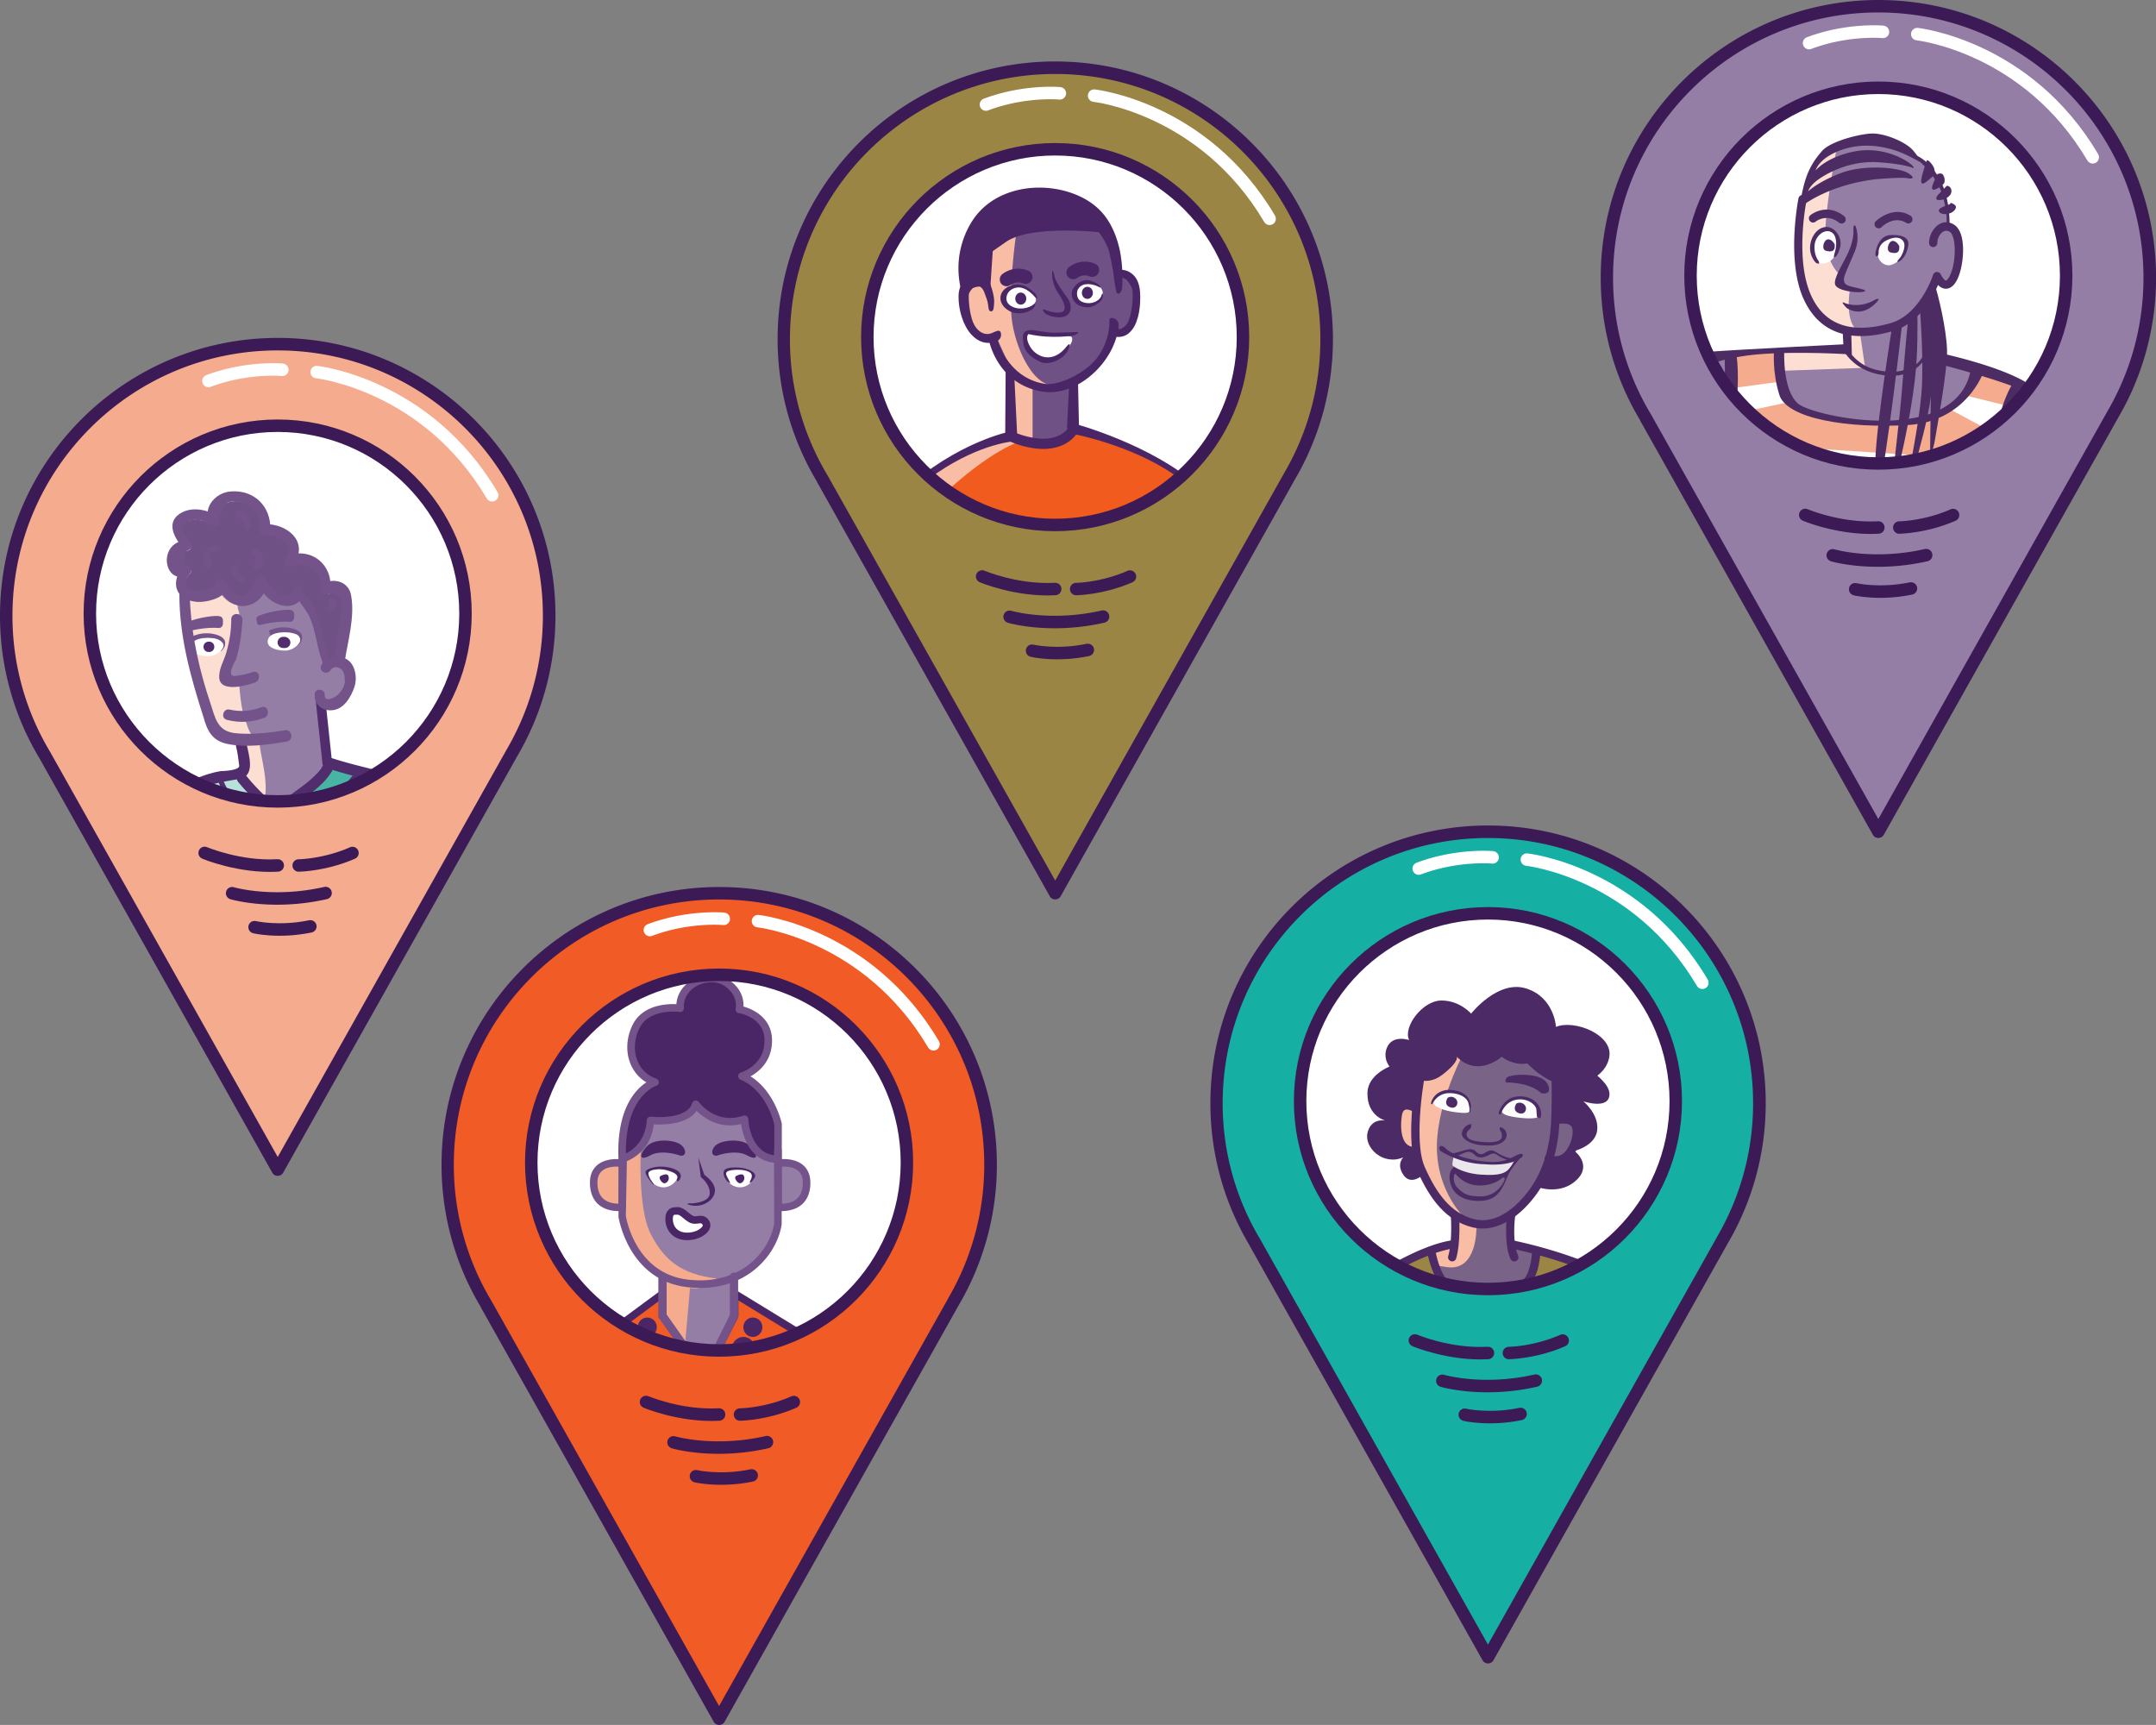
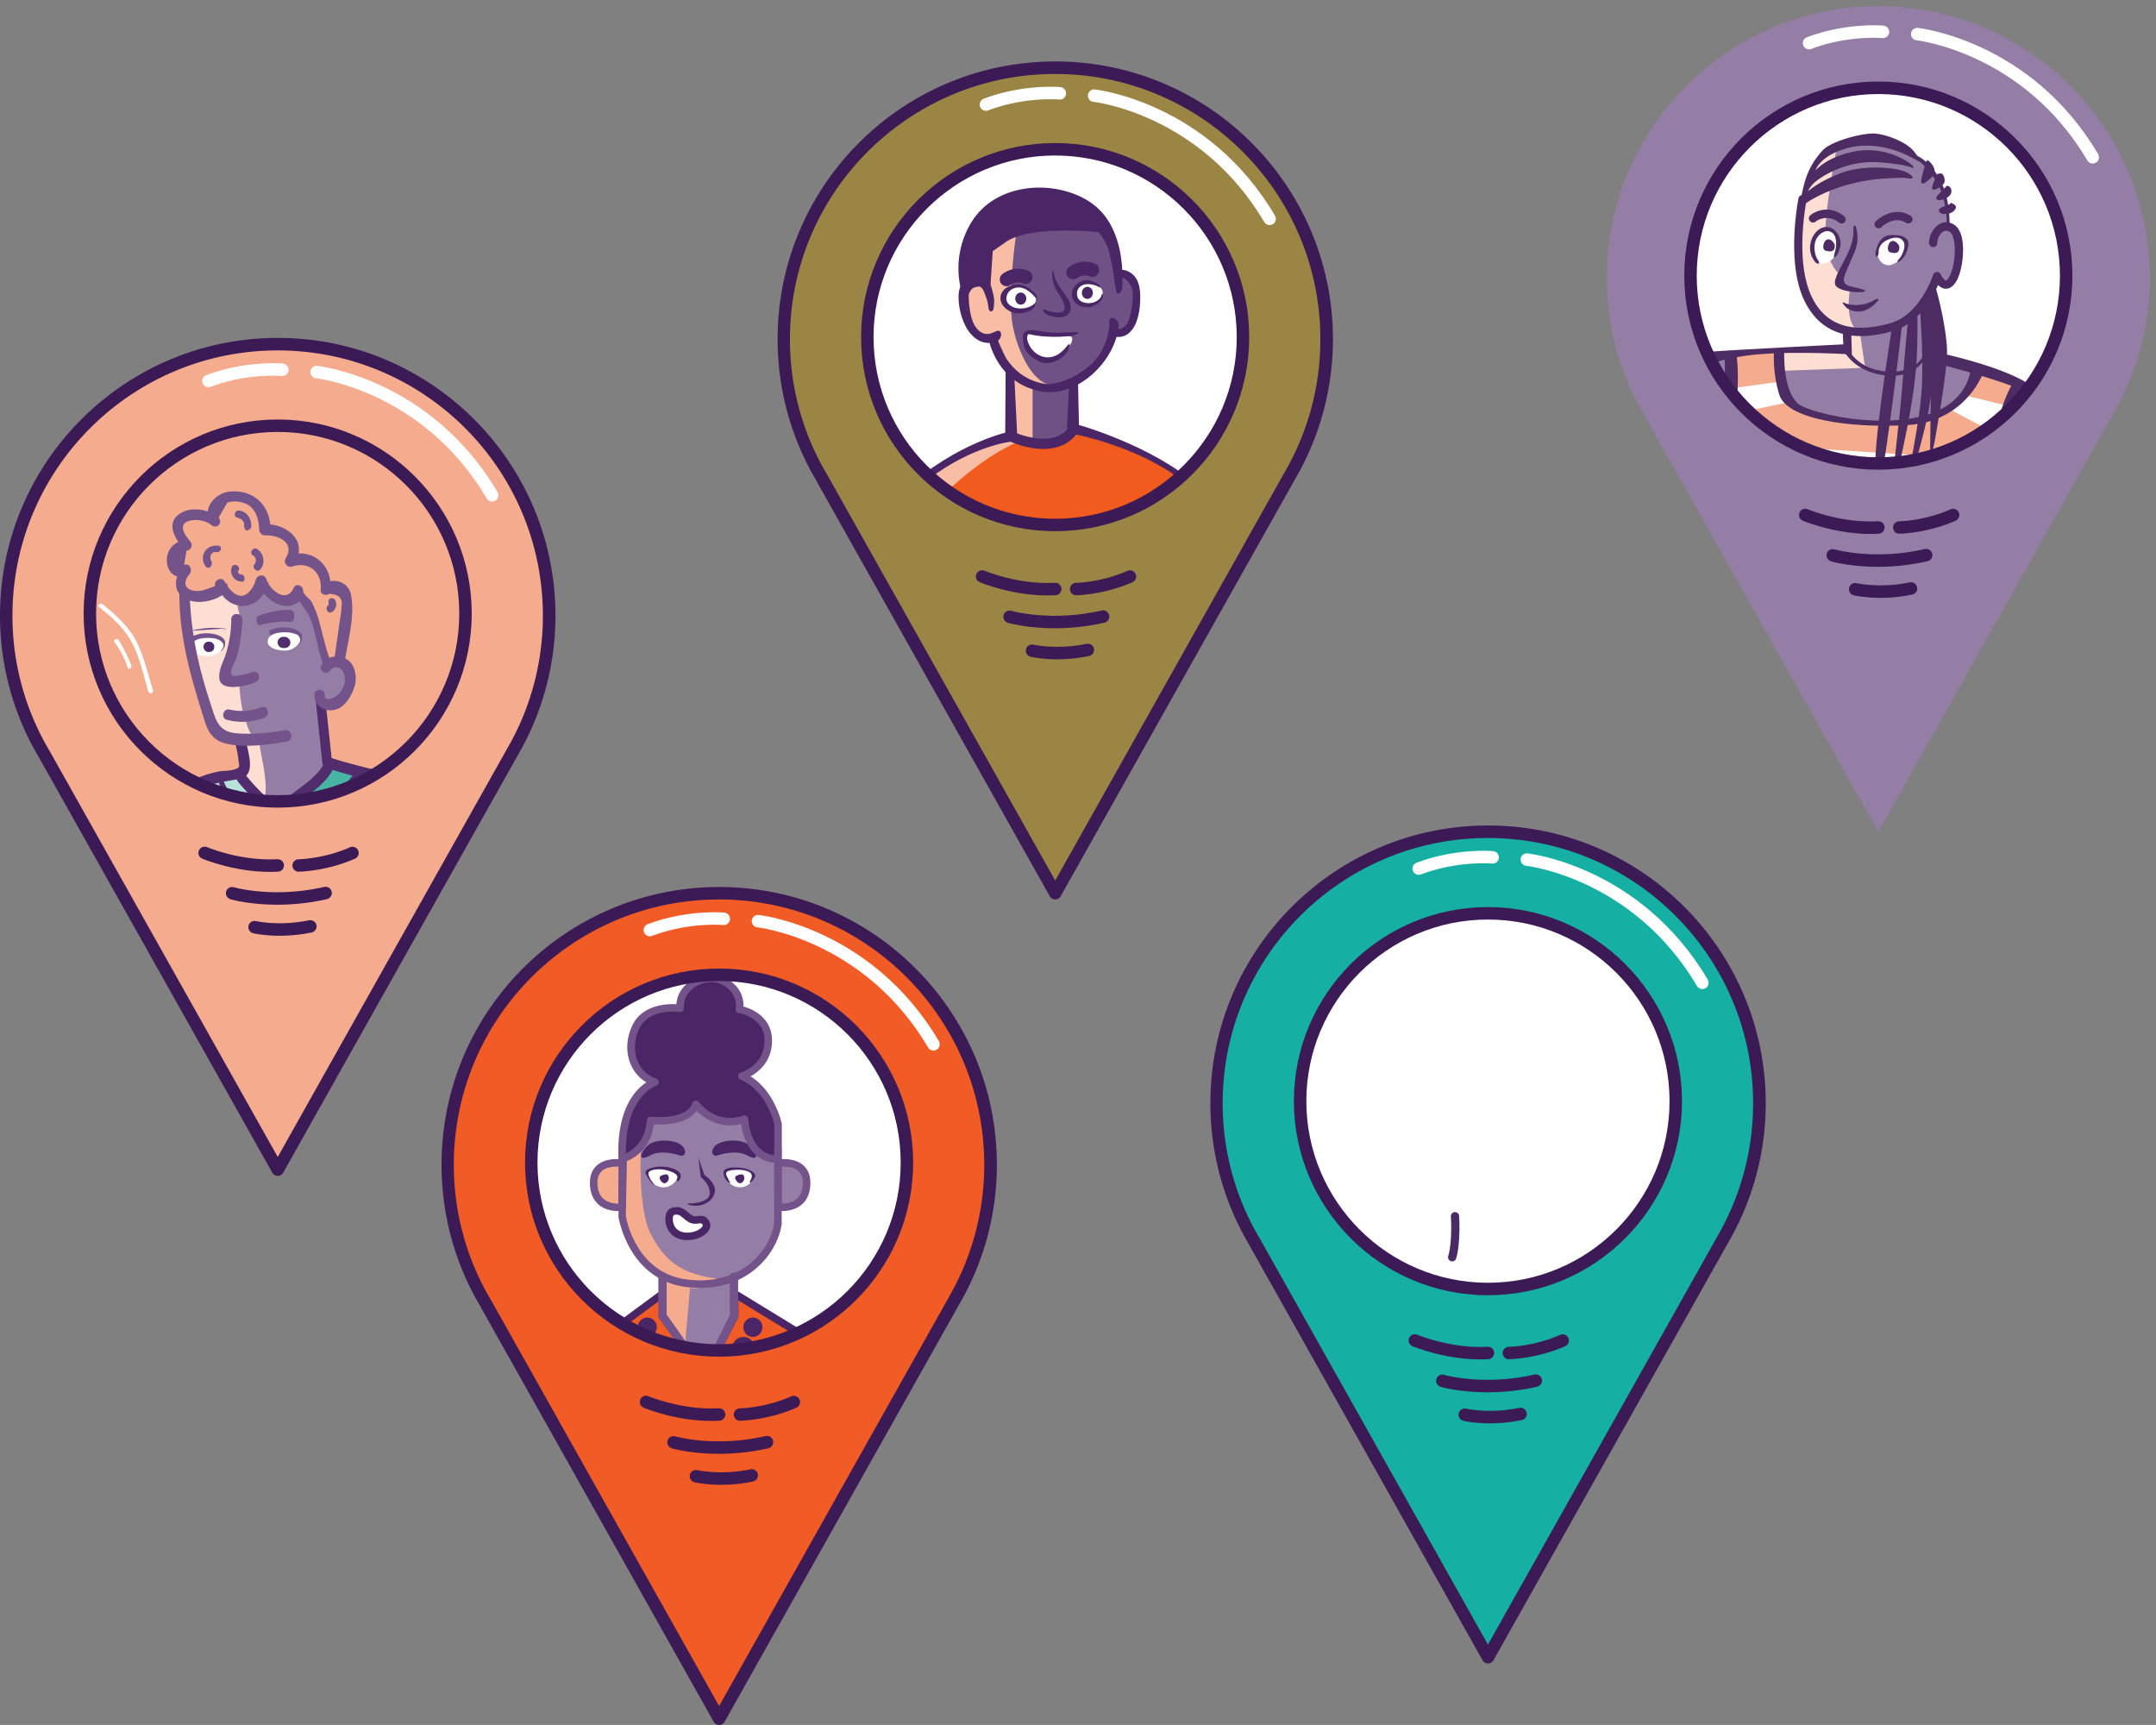
<svg xmlns="http://www.w3.org/2000/svg" xmlns:xlink="http://www.w3.org/1999/xlink" viewBox="0 0 359.97 287.97">
  <rect x="0" y="0" width="359.97" height="287.97" fill="#808080" stroke="none" />
  <style>
    .o{fill:#4a2666}.p{fill:#fff}.q{fill-rule:evenodd}.r{fill:#3c1a56}.s{fill:none}.t{fill:#735389}.u{stroke-width:0}.v{fill:#522d6d}.w{fill:#947ea5}.x{fill:#6f5185}.y{fill:#f9bda6}.z{fill:#4b2a66}.AA{fill:#f5ab8d}.AB{fill:#f15b25}.AC{fill:#4d2b63}
  </style>
  <defs>
    <clipPath id="A">
      <circle class="s u" cx="46.36" cy="102.43" r="31.36" />
    </clipPath>
    <clipPath id="B">
      <circle class="s u" cx="176.17" cy="56.28" r="31.36" transform="matrix(.526 -.851 .851 .526 35.68 176.56)" />
    </clipPath>
    <clipPath id="C">
      <circle class="s u" cx="120.06" cy="194.09" r="31.36" />
    </clipPath>
    <clipPath id="D">
      <path class="s u" d="M103.89 193.93s-4.22-.26-4.6 2.94 1.45 4.59 4.6 4.69c0 0 .37 6.06 3.22 8.42l3.66 3.06-.15 6.63 6.77 9.92 5.16-9.92v-6.54s7.48-2.46 7.35-11.47c0 0 4.89 0 4.77-3.82s-3.25-3.73-4.77-3.72v-.62s-4.19.69-5.26-4.97l-.41-1.58s-5.01 1.18-7.65-2.15c0 0-3.04 3.01-8.01 2.25 0 0 .8 4.46-4.68 6.87z" />
    </clipPath>
    <clipPath id="E">
      <circle class="s u" cx="313.61" cy="46.01" r="31.36" />
    </clipPath>
    <clipPath id="F">
-       <circle class="s u" cx="248.43" cy="183.83" r="31.36" />
-     </clipPath>
+       </clipPath>
    <path d="M7.49 126.08a45.11 45.11 0 0 1-6.45-23.3c0-25.01 20.31-45.32 45.32-45.32s45.32 20.31 45.32 45.32c0 8.35-2.26 16.18-6.21 22.9l-39.11 69.59-38.87-69.19z" id="G" />
    <path d="M42.26 155.8s4.26 1.02 9.77-.13c.56-.12.92-.67.81-1.23-.12-.56-.67-.92-1.23-.81-5.01 1.04-8.87.14-8.87.14-.56-.13-1.12.21-1.25.77s.21 1.12.77 1.25z" id="H" />
    <path d="M38.47 150.12s6.97 2.07 16.12-.02c.56-.13.91-.69.78-1.25s-.69-.91-1.25-.78c-8.55 1.95-15.07.05-15.07.05a1.04 1.04 0 0 0-1.29.7 1.04 1.04 0 0 0 .7 1.29z" id="I" />
    <path d="M49.88 145.52s4.55-.04 9.39-2.17c.53-.23.76-.85.53-1.37s-.85-.76-1.37-.53c-4.42 1.95-8.57 2-8.57 2a1.04 1.04 0 1 0 .02 2.08z" id="J" />
    <path d="M32.3 107.13s1.47-.82 3.34-.52 1.89 1.4 1.24 2c0 0-.14.12 0 .1s.58-.49.67-.95.16-1.13-.95-1.63c-.67-.3-2.53-.82-4.54.14l.24.88z" id="K" />
    <path d="M43.58 104.3s2.58-.7 4.97-.49c0 0 .53-.09.56-.73.04-.64.04-1.13-.62-1.25-.66-.13-3.14.13-5.23.95 0 0-.41.16-.45.4-.03.24.18 1.02.18 1.02s.24.25.59.11z" id="L" />
    <path d="M46.36 70.03c-17.88 0-32.4 14.52-32.4 32.4s14.52 32.4 32.4 32.4 32.4-14.52 32.4-32.4-14.52-32.4-32.4-32.4zm0 2.08c16.73 0 30.32 13.59 30.32 30.32s-13.59 30.32-30.32 30.32-30.32-13.59-30.32-30.32 13.59-30.32 30.32-30.32z" id="M" />
    <path d="M47.25 60.69s-6.11-.58-12.81 1.94a1.04 1.04 0 1 0 .73 1.95c6.21-2.34 11.88-1.81 11.88-1.81.57.05 1.08-.37 1.13-.94s-.37-1.08-.94-1.13z" id="N" />
    <path d="M183.69 48.03s-1.17-.76-2.46-.57c-.71.1-1.62.7-1.37 1.95.21 1.07 1.46 1.25 2.16 1.19 1.16-.11 1.87-.89 1.91-1.41 0 0 .25-.48.21.28-.04.75-1.37 1.94-2.83 1.83-1.41-.1-2.37-1.03-2.37-2.25s1.62-2.65 3.08-2.21 1.79.98 1.66 1.19z" id="O" />
    <path d="M170.04 146.87s2.66 3.94 3.41 6.56c.08.38.5.6.87.5s.62-.5.5-.88c-.79-2.78-3.62-6.98-3.62-6.98-.21-.33-.67-.41-1-.19a.69.69 0 0 0-.17 1z" id="P" />
    <path d="M179.92 46.35s.87-.69 2-.21c.58.25 1.25-.03 1.5-.61s0-1.25-.58-1.5c-2.5-1.05-4.37.57-4.37.57-.5.41-.54 1.13-.17 1.61.42.48 1.17.55 1.62.14z" id="Q" />
    <path d="M108.18 195.52s.51-.42 2.14-.44 2.98.65 2.88 1.32-1.27 2.12-2.94 1.76-2.15-2.07-2.15-2.07-.22-.35.08-.57z" id="R" />
  </defs>
  <g class="q">
    <use class="AA" xlink:href="#G" />
    <g class="r">
      <path d="M6.59 126.6l38.87 69.17a1.03 1.03 0 0 0 .91.53 1.04 1.04 0 0 0 .91-.53l39.11-69.58a46.19 46.19 0 0 0 6.35-23.42c0-25.59-20.77-46.36-46.36-46.36S0 77.19 0 102.78c0 8.71 2.41 16.86 6.59 23.82zm1.81-1.03s0-.02-.02-.03a44.02 44.02 0 0 1-6.3-22.76c0-24.44 19.84-44.28 44.28-44.28s44.28 19.84 44.28 44.28c0 8.16-2.21 15.8-6.06 22.37l-38.21 68L8.4 125.58z" />
      <use xlink:href="#H" />
      <use xlink:href="#I" />
      <use xlink:href="#J" />
      <path d="M33.77,143.35s5.99,2.54,12.66,2.17c.57-.03,1.01-.52.98-1.1-.03-.57-.52-1.01-1.1-.98-6.17.35-11.73-2.01-11.73-2.01-.53-.22-1.14.02-1.37.55-.22.53.02,1.14.55,1.36Z" />
    </g>
  </g>
-   <circle class="p" cx="46.36" cy="102.43" r="31.36" />
  <g clip-path="url(#A)">
    <path class="w" d="M54.24 127.82c-.13-.13-.27-.27-.27-.4-.53-3.2.04-5.03-.49-8.24 0-.4-.84-1.9-.57-1.9-.27-.4-.4-.8-.4-1.2 0-.8 1.2-.8 1.2 0 0 1.47 1.73 1.07 2.4.4.67-.53 1.07-1.33 1.33-2.13.27-.8.27-1.6-.13-2.4-.53-1.07-2-1.2-2.67-.13-.4.67-.98 0-.58-.67.13-.13.33-.33.33-.46-.27 0-.75-2.02-.88-2.29-.93-2.4-.62-3.43-1.56-5.96-.4-1.2-.63-1.45-1.3-2.39 0 0-.71-.62-.84-.62-1.6 1.73-4.08.44-5.41-1.56-.53 1.07-2.69 2.6-4.03 2.87-1.6.27-1.99-1.05-3.05-2.25-1.07.93-4.42 1.58-5.22 1.58-.4 0-.67 0-.93-.13.13 5.2 1.33 10.27 2.8 15.34.67 2.4 1.07 6.67 3.87 7.2 2.94.67 6.54.13 9.47-.4.8-.13 1.07 1.07.27 1.2-2.4.4-4.8.67-7.2.67 0 0 0 .13.13.27.27 1.6 1.33 4.4-.27 5.34l.13.13c1.6 2 3.47 3.74 5.47 5.34 2.4-2.53 5.87-3.87 7.74-6.8.4-.27.53-.4.67-.4zm-19.48-19.21c-.8 0-.8-1.2 0-1.2s.8 1.2 0 1.2zm7.74 4.93c-1.07.4-5.87 1.73-5.74-.67.13-1.33.8-2.67 1.2-4 .53-1.73.67-3.6.8-5.47 0-.8 1.2-.8 1.2 0 0 2.13-.4 4.27-.93 6.4-.13.27-1.33 3.2-.67 3.2 1.33.13 2.67-.13 3.87-.67.8-.27 1.07.93.27 1.2zm1.46 6.01c-2 .8-4.14.93-6.14.4-.8-.13-.4-1.33.27-1.2 1.87.4 3.74.27 5.47-.4.8-.27 1.2.93.4 1.2zm4-12.28c0 .27-.27.67-.67.67h-.13c-.27 0-.67-.27-.67-.67s.27-.67.67-.67h.27c.27 0 .53.27.53.67z" />
    <g fill="#fcded3">
      <path d="M40.88 124.2q0-.13-.13-.27h2.53c.4 3.07 1.47 6.27.93 9.34-1.33-1.07-2.4-2.4-3.47-3.74l-.13-.13c1.6-.93.53-3.74.27-5.2zm-9.34-24.15c.13 5.2 1.33 10.27 2.8 15.34.67 2.4 1.07 6.67 3.87 7.2 1.33.27 2.67.27 4 .27-.67-.67-.93-1.73-1.2-2.53-1.07.13-2 0-3.07-.27-.8-.13-.4-1.33.27-1.2.8.13 1.6.27 2.4.27-.4-1.6-.53-3.2-.67-4.8-1.6.27-3.2.13-3.07-1.33.13-1.33.8-2.67 1.2-4 .53-1.73.67-3.6.8-5.47 0-.67.67-.8 1.07-.4v-.8c-.13-.4-.27-.8-.27-1.2V101c-1.2-.13-2.13-.93-2.93-2-1.07.93-3.34 1.2-4.14 1.2-.4-.13-.67-.13-1.07-.13zm3.34 7.34c.8 0 .8 1.2 0 1.2s-.8-1.2 0-1.2z" />
    </g>
    <g class="q t">
      <use xlink:href="#K" />
      <path d="M45.15 106.14s1.47-.82 3.34-.52 1.89 1.4 1.24 2c0 0-.14.12 0 .1s.58-.49.67-.95.16-1.13-.95-1.63c-.67-.3-2.53-.82-4.54.14l.24.88z" />
      <use xlink:href="#L" />
-       <path d="M31.69 105.33s2.58-.7 4.97-.49c0 0 .53-.09.56-.73.04-.64.04-1.13-.62-1.25-.66-.13-3.14.13-5.23.95 0 0-.41.16-.45.4-.03.24.18 1.02.18 1.02s.24.25.59.11z" />
+       <path d="M31.69 105.33s2.58-.7 4.97-.49s.24.25.59.11z" />
    </g>
    <path d="M32.21 203.17l.27-6c8.81.4 17.61.53 26.42.67-2.67 1.6-5.2 3.07-6.94 5.74 0-.27-.27-.4-.53-.4H32.22z" fill="#f79d7c" />
    <path class="v" d="M25.01 141.81c-2 1.33-3.47 3.07-4.54 5.47-.4.8-.53 1.6-.67 2.53-.53-2-1.33-4-2.4-5.74l-.93-1.33 2.53-2.67c.13-.13.13-.27.13-.27.53.13.93.27 1.33.4 1.6.4 3.07.93 4.54 1.6z" />
    <path d="M63.56 148.61c0-.8-1.33-.8-1.2 0a141.76 141.76 0 0 0 1.2 10.41h-.13l-28.15-1.2c-.27 0-.4.13-.53.27h-.53c.13-2.67.67-5.6.27-8.27 0-.27 0-.4-.13-.67 5.47-3.47 4-10.81.4-15.08-.67-.8-1.33-1.47-2.13-2.27 2.4-.93 4.67-1.33 7.2-1.87-.13.27-.13.53.13.67 1.73 2.27 3.87 4.14 6.14 5.74.27.13.53.13.8-.13 2.4-2.94 6.27-4.27 8.27-7.47.13-.27.13-.53 0-.67 4.54 1.47 9.21 2.27 13.74 3.74 2.4.8 4.94 1.73 6.94 3.2 1.47 1.07 2.13 2.4 2.53 4.27 1.33 4.94 2 10.01 2.67 14.94.53 4.14 1.2 8.27 1.07 12.54-5.34.4-10.67.53-15.88.27-1.07-6.14-2.13-12.27-2.67-18.41z" fill="#48b5a4" />
    <path d="M39.81 129.8c-.13.27-.13.53.13.67l3.34 3.47-5.74 4.67c-.53-1.73-1.47-3.47-2.67-4.8-.67-.8-1.33-1.47-2.13-2.27 2.27-.8 4.54-1.33 7.07-1.73z" fill="#b6e2db" />
    <path class="p" d="M29.81 186.23c1.33-4 2.13-8.27 2.8-12.54.8-4.94 1.33-9.87 1.6-14.81h1.2l28.15 1.2c.13 0 .27 0 .27-.13.4 2.53.8 5.2 1.33 7.74 0 .27.4.4.67.4 1.33 0 2.67.13 4 .13.27 3.74.67 7.34.8 11.07 0 1.6-.27 2.13-1.07 3.47-1.33 2.4-2.8 4.8-4.14 7.2-.8 1.33-1.6 2.67-2.27 4.14-.27.53-.53 1.07-.8 1.73-.13.27-.53.53-.93.8-.13-.13-.27-.13-.4-.13l-30.95-.8c-.27-3.07.13-6 .27-9.07-.13-.13-.27-.4-.53-.4z" />
    <path d="M68.23 203.71c-1.07 1.73-1.33 3.6-1.47 5.6-1.47-.8-1.2-4.14-1.2-5.47 0-.67-.8-.8-1.2-.27-1.2 2-2.13 4.14-2.8 6.4-.4 1.6-.8-.8-.67-1.47l.4-1.6c.4-1.2.93-2.4 1.47-3.47.27-.53-.53-1.33-.93-.8-1.87 2.27-3.2 4.8-4.94 7.2-.4.93-.93.93-1.73.13-.13-.4 0-.93 0-1.33a5.77 5.77 0 0 1 .8-2.13c.4-.66.8-1.33 1.33-1.87.4-.4.8-.8 1.33-1.2.67-.4 0-1.47-.67-1.07-.13.13-.27.13-.4.27-.13.13-.27.13-.4.27l-.13.13c-.13.13-.27.27-.4.27l-.27.27s0 .13-.13.13c-.4.53-.93 1.07-1.33 1.47-.4.53-.93 1.07-1.33 1.47-.4.27-.8.67-1.33.8-.4.27-.8.4-1.33.13.8-1.47 1.47-3.2 2.53-4.54 1.2-1.6 2.8-2.67 4.54-3.74l3.07-1.87c.4-.27 1.6-.53 1.73-1.07a29.84 29.84 0 0 1 1.47-2.94l4.14-7.34 2.8-4.94c.4-1.07.13-2.4.13-3.47l-.67-9.74c3.47 0 6.94-.13 10.41-.27l.67 10.94c.13 1.87.27 3.87.27 5.74 0 .8-.93 1.87-1.47 2.53-2.8 4-5.74 7.87-8.81 11.74-1.07 1.33-2.13 2.8-3.2 4.14-.13.27-.27.67-.27.93z" fill="#b7a9c2" />
-     <path class="x" d="M56.57 110.29c-.27.13-1.41-.1-1.68.04v-.27c-.93-2.27-1.2-4.8-2-7.07-.27-.8-.67-1.87-1.2-2.53-.4-.4-1.33-1.2-1.33-1.87 0-.8-.93-.8-1.2-.13-.53 1.2-2.27 1.33-3.2.8a3.05 3.05 0 0 1-1.6-2.4c-.13-.67-1.07-.53-1.2 0-.27.93-.93 2.53-2 2.8-1.73.4-2.93-.93-3.74-2.27-.27-.67-1.33-.13-1.07.53.27.67-2.8 1.2-3.2 1.2-2.13 0-3.2-1.47-1.47-3.34.53-.53-.13-1.2-.8-.93-2 .93-2.53-3.07.4-2.94.53 0 .8-.67.4-1.07-1.2-1.33-2.53-3.6.13-4 1.2-.13 2.67 0 3.74.8.53.53 1.47-.27.93-.93-.93-.93.13-2.27 1.07-2.67 1.07-.4 2.27-.53 3.34-.13 2 .8 3.07 2.53 2.93 4.67 0 .27.27.67.67.67 2.27-.13 5.6 1.6 3.74 4.27-.27.4.27 1.07.67.93 2.8-1.07 5.6.93 5.2 4-.13.53.53 1.07 1.07.53 1.47-1.47 2.53 1.2 2.53 2.27s-.27 2.27-.4 3.34c-.93 1.47-.46 3.7-.72 5.7z" />
    <g class="p">
      <path d="M50.09 106.59c.27.8-1.07 1.87-2.13 2-1.07.13-3.74-.27-3.2-1.87.4-1.33 3.34-1.33 4.4-.93.53.13.8.4.93.8zm-12.81.93c.27.8-1.07 1.87-2.13 2-1.07.13-3.74-.27-3.2-1.87.4-1.33 3.34-1.33 4.4-.93.53.27.8.53.93.8z" />
    </g>
    <path class="v" d="M39.41,124.6c.27,1.07.4,2.13.53,3.2.13.8-2.53.93-3.07.93-1.73.27-3.47.93-5.07,1.6-1.07.4-.53,2.13.4,1.73,2.53-1.07,4.94-1.6,7.74-2,2.8-.53,1.6-4,1.2-6-.27-1.07-2-.67-1.73.53Z" />
    <g class="t">
      <path d="M38.61 103.38c0 1.87-.27 3.6-.8 5.47-.4 1.47-1.33 2.8-1.2 4.4.27 2.4 4.67 1.2 6 .67 1.07-.4.67-2.13-.4-1.73s-2 .53-3.07.67c-1.33 0 0-2.27.27-2.8.67-2.13.93-4.4 1.07-6.54 0-1.33-1.87-1.33-1.87-.13zm5.07 14.68c-1.73.67-3.6.8-5.34.4-1.07-.27-1.6 1.47-.4 1.73 2.13.53 4.27.4 6.27-.4.93-.4.53-2.13-.53-1.73z" />
    </g>
    <g class="v">
      <path d="M34.88 108.85c1.2 0 1.2-1.73 0-1.73s-1.2 1.73 0 1.73zm12.67-2.53h-.27a.93.93 0 1 0 0 1.86h.27a.91.91 0 0 0 .93-.93c0-.53-.53-.93-.93-.93z" />
    </g>
    <path class="t" d="M47.55 121.93c-2.53.4-5.07.67-7.6.53-2.4-.13-3.47-.93-4.27-3.34l-1.2-3.74c-1.6-5.2-2.67-10.67-2.8-16.14 0-1.2-1.73-1.2-1.73 0 0 7.07 1.87 13.74 4 20.41.67 2.4 1.47 4 4 4.54 3.2.67 6.8.13 10.01-.4 1.2-.4.67-2.13-.4-1.87z" />
    <g class="v">
      <path d="M52.76 117.39l1.07 10.01c0 .4.27.67.67.8 4.4 1.47 9.21 2.4 13.61 3.74 2.53.8 5.07 1.73 7.2 3.2 1.6 1.07 2.27 2.53 2.67 4.4 1.33 4.8 2 9.74 2.53 14.68.53 4.27 1.2 8.67 1.07 13.07l.93-.93c-5.6.4-11.34.53-17.08.27l.8.67c-1.07-6.27-2.13-12.54-2.67-18.81-.13-1.07-1.87-1.2-1.73 0 .53 6.54 1.6 12.94 2.67 19.34 0 .4.53.67.8.67 5.74.13 11.34.13 17.08-.27a.91.91 0 0 0 .93-.93c.13-4.8-.67-9.61-1.2-14.41-.67-5.07-1.33-10.14-2.8-14.94-1.2-4.14-5.34-5.74-9.07-7.2-5.07-1.87-10.41-2.67-15.48-4.4l.67.8-1.07-10.01c0-.93-1.73-.93-1.6.27z" />
      <path d="M53.82 127.93c-2 3.07-5.6 4.4-8 7.2l1.07-.13c-2.27-1.6-4.14-3.47-5.87-5.6-.67-.93-2 .4-1.2 1.2a32.65 32.65 0 0 0 6.27 5.87c.27.27.8.13 1.07-.13 2.53-2.8 6.27-4.27 8.27-7.6.53-.8-.93-1.73-1.6-.8zm6.94 68.44l-31.48-.8.93.93c-.27-3.2.13-6.4.27-9.61 0-1.2-1.73-1.2-1.73 0-.13 3.2-.53 6.4-.27 9.61 0 .53.4.8.93.93 10.41.53 20.95.8 31.48.8 1.07-.13 1.07-1.87-.13-1.87z" />
      <path d="M31.01 196.64l-.4 7.07c0 1.2 1.73 1.2 1.73 0l.4-7.07c.13-1.07-1.73-1.07-1.73 0zm32.42-38.02l-28.15-1.2c-1.2 0-1.07 1.73 0 1.73l28.15 1.2c1.2.13 1.07-1.6 0-1.73z" />
    </g>
    <g class="t">
      <path d="M55.02 109.92c-.8-2.13-1.2-4.4-1.87-6.67-.27-.93-.67-1.87-1.07-2.67-.27-.67-1.47-1.2-1.47-2s-1.2-1.33-1.6-.4c-1.2 2.67-4 .27-4.54-1.47-.27-.93-1.47-.8-1.73 0-.27.93-.67 1.73-1.47 2.4-1.6 1.2-3.2-.93-3.74-2-.53-.93-1.87-.27-1.6.67 0 .13-1.73.67-2.13.8-1.87.4-4-.53-2.13-2.8.53-.53 0-1.87-.93-1.47l.4-2.4c.8 0 1.07-.93.67-1.47-1.2-1.33-2.27-3.2.27-3.6 1.07-.13 2.4.13 3.2.8.93.8 2-.4 1.2-1.2l1.47-2.53c.8-.27 1.73-.27 2.53 0 2 .4 2.8 2.67 2.8 4.54 0 .4.4.93.93.93 2-.13 5.2 1.07 3.47 3.87-.4.67.27 1.6 1.07 1.33 2.8-.93 5.07.93 4.8 3.87-.13.8.93 1.07 1.47.67 1.6.13 2.27.8 2 2.13 0 1.07-.27 2.13-.4 3.2l-.8 5.6c-.13 1.07 1.6 1.6 1.73.4.53-3.47 1.73-7.47 1.07-11.07-.4-2.4-3.2-3.07-4.94-1.73l1.47.67c.4-4.14-3.2-6.94-7.07-5.6l1.07 1.33c2.4-3.74-1.33-6.67-4.94-6.54l.93.93c.13-3.87-2.67-6.67-6.54-6.4-2.8.13-5.2 3.2-3.2 5.6l1.2-1.2c-1.6-1.33-4.27-1.87-6.14-.93-2.93 1.47-1.47 4.27.27 6.14l.67-1.47c-5.2 0-4.27 7.74.13 5.87l-.93-1.47c-2.13 2.4-1.47 5.47 2 5.87 1.6.27 5.87-.67 5.34-3.07l-1.6.67c.93 1.73 2.67 3.47 4.8 3.07s3.07-2 3.74-3.87h-1.73c.8 3.34 5.87 5.87 7.74 1.87l-1.6-.4c.27 1.6 1.73 2.8 2.4 4.27 1.07 2.4 1.2 5.07 2.13 7.47-.13.93 1.6.53 1.2-.53z" />
      <path d="M55.16,111.92c.4-.67,1.2-.67,1.73-.27.67.53.67,1.47.67,2.13-.13.8-.53,1.6-1.07,2.13-.53.53-2.27,1.47-2.27.13,0-1.2-1.73-1.2-1.73,0,0,1.6,1.33,2.67,2.94,2.53,2-.13,3.2-2.27,3.74-3.87s.13-3.87-1.33-4.67c-1.47-.8-3.2-.53-4.14.93-.67,1.07.93,1.87,1.47.93Z" />
    </g>
    <g class="v">
      <path d="M21.4 154.61c-.13-2.13-.27-4.27.27-6.27.67-2.4 2.67-4.4 4.67-5.6.93-.53.13-2.13-.93-1.6-2.27 1.33-3.74 2.94-4.94 5.34-1.33 2.53-1.07 5.34-.8 8 0 1.2 1.87 1.2 1.73.13zm2.94 48.96l-2.27-8.67c-.27-1.07-2-.67-1.73.53.93 2.8 1.6 5.74 2.27 8.67.27.93 1.87.53 1.73-.53zM18.07 139l-2.8 2.94c-.8.8.4 2.13 1.2 1.2l2.8-2.94c.8-.67-.4-2-1.2-1.2z" />
    </g>
    <g class="p">
      <path d="M25.54 115.26c-.8-2.67-1.47-5.47-2.67-8-1.33-2.67-3.47-4.54-5.74-6.4-.4-.27-1.07.27-.53.53 2 1.6 3.87 3.2 5.2 5.47 1.47 2.53 2.13 5.74 2.94 8.54.13.53.93.4.8-.13zm-3.6-4.14c-.53-1.47-1.33-2.94-2.13-4.27-.27-.4-1.07 0-.67.4.93 1.2 1.6 2.53 2.13 4 0 .67.8.4.67-.13z" />
    </g>
    <g class="t">
      <path d="M41.95 88.04c.13-1.33-.67-2.67-2-2.8-.8-.13-1.07 1.07-.27 1.2.67.13 1.2.67 1.07 1.33 0 .27.13.67.4.8.27 0 .67-.27.8-.53zm-5.47 3.07c-.8-.13-1.73.13-2.27.93-.53.8-.4 1.87.13 2.53.53.67 1.33-.27.93-.93s0-1.6.8-1.47 1.2-.93.4-1.07zm6.94 4c.93-.93.67-2.8-.53-3.47-.67-.4-1.33.67-.67 1.07.53.27.67 1.07.27 1.47-.53.53.4 1.47.93.93zm-3.2.8c-.27 0-.67-.4-.4-.67.4-.67-.67-1.33-1.07-.67-.53 1.07.27 2.53 1.6 2.53.67.13.67-1.2-.13-1.2zm15.2 6.27c.67-.4.93-1.33.53-2-.13-.27-.53-.4-.8-.27s-.4.53-.27.8c0-.13 0 .13 0 0v.13c0-.13 0 .13 0 .13-.8.53-.13 1.6.53 1.2z" />
    </g>
    <path class="v" d="M59.16,129.13c-2.67,3.34-5.87,6.4-9.21,9.21-.8.67-1.6,1.33-2.53,2-.8.53-3.6-2.4-4.27-2.94-2.27-2-4.94-4.4-6-7.47-.13-.53-.93-.27-.8.27,1.6,4.67,6.54,8.4,10.54,11.21.13.13.27.13.4,0,4.67-3.07,8.94-7.34,12.41-11.74.4-.4-.27-1.07-.53-.53Z" />
    <path class="p" d="M16.2,138.74c3.2,2.4,7.07,1.73,10.67.93,1.07-.27.67-2-.4-1.73-3.2.67-6.54,1.33-9.34-.8-.93-.53-1.73.93-.93,1.6Z" />
    <path class="AB" d="M21.27,144.61c1.07,0,1.07-1.6,0-1.6s-1.07,1.6,0,1.6Z" />
  </g>
  <g class="q">
    <use class="r" xlink:href="#M" />
    <g class="p">
      <path d="M52.75,63.15s17.83,1.95,28.52,20.06c.29.49.93.66,1.43.37.49-.29.66-.93.37-1.43-11.26-19.08-30.09-21.07-30.09-21.07-.57-.06-1.08.35-1.15.92-.06.57.35,1.09.92,1.15Z" />
      <use xlink:href="#N" />
    </g>
    <use fill="#9b8545" x="129.81" xlink:href="#G" y="-46.15" />
    <g class="r">
      <path d="M136.4 80.45l38.87 69.17a1.03 1.03 0 0 0 .91.53 1.04 1.04 0 0 0 .91-.53l39.11-69.58a46.19 46.19 0 0 0 6.35-23.42c0-25.59-20.77-46.36-46.36-46.36s-46.36 20.77-46.36 46.36c0 8.71 2.41 16.86 6.59 23.82zm1.81-1.03s0-.02-.02-.03a44.02 44.02 0 0 1-6.3-22.76c0-24.44 19.84-44.28 44.28-44.28s44.28 19.84 44.28 44.28c0 8.16-2.21 15.8-6.06 22.37l-38.21 68-37.97-67.57z" />
      <use x="129.81" xlink:href="#H" y="-46.15" />
      <use x="129.81" xlink:href="#I" y="-46.15" />
      <use x="129.81" xlink:href="#J" y="-46.15" />
      <path d="M163.58,97.2s5.99,2.54,12.66,2.17c.57-.03,1.01-.52.98-1.1-.03-.57-.52-1.01-1.1-.98-6.17.35-11.73-2.01-11.73-2.01-.53-.22-1.14.02-1.37.55-.22.53.02,1.14.55,1.36Z" />
    </g>
  </g>
  <circle class="p" cx="176.17" cy="56.28" r="31.36" />
  <g clip-path="url(#B)">
    <g class="q">
      <path d="M198.13 142.68l-13.86.27s-9.78-6.71-16.11-9.77c0 0-7.66-3.32-8.91-7.45s-.83-10.66-.83-10.66l-17.94-3.98s-1.33-.65-.96-2.67c.42-2.02 2.66-17.53 11.86-26.66 0 0 8.12-7.55 17.48-8.81 0 0 6.95 2.93 10.4-1.36 0 0 20.68 3.05 27.97 20.17 0 0-.21 1.55-3.37 5.76-3.12 4.2-2.66 6.94-2.66 6.94s-1.71.35-2.66 2.71l-3.7-5.87-.46 17.76s-.92 6.26-2 10.01c0 0-2.66 9.62 5.74 13.61z" fill="#f15b1d" />
      <path d="M193.77 122.89s8.66-.05 11.24 2.41l.37 7.9s4 2.53 7.91 3.5 11.86.2 13.94.89c2.12.69 8.82 5.07 8.82 5.07h1.54s-.67-8.07-4.29-12.63c0 0 2.25-1.73 2.58-5.56 0 0 4.04-.27 6.37-1.59 0 0 .54-9.33-2.71-12.84-3.25-3.52-11.32-5.68-11.32-5.68s-1.21 6.48-9.53 6.64c0 0-2.71 3.95-7.16 1.34 0 0-4.37 3.71-7.7-.22s-2.66-7.71-2.66-7.71-2.66.34-5.78 9.93l-1.62 8.54z" fill="#ebe7da" />
      <path class="p" d="M201.72,108.45s-4.62,5.91-3.7,13.99l-3.91.17s1.37-11.64,4-14.95c2.58-3.32,2.87-2.96,2.87-2.96l.75,3.75Z" />
      <g class="o">
        <path d="M229.52 92.11s6.53 7.52 3.75 14.02l-9.57-4.36s-1.87-1.72-1.37-5l.37-2.19s5.41.31 6.83-2.47zm-10.07-15.06s10.15-1.5 11.78-8.64c0 0-2.12-4.44-7.2-4.84s-13.73 1.12-15.81 7.31c-2.12 6.2-.08 9.99 0 12.29s.42 6.94-2.46 11.8c-2.83 4.85-4.87 8.25-4.16 11.13.75 2.88 3.12 8.28 6.66 7.77 3.58-.51 3.21-1.47 3.21-1.47s5.74 3.21 7.03-2 1.79-5.76.21-12.38-1.79-12.57-.83-15.66l-1.29-.52s-3.45-1.89-1.83-4.66c1.66-2.76 2.58-.51 4.7-.14z" />
      </g>
      <g fill="#f15b1d">
        <path d="M215.14 67.54s4.51-3.25 10.54-1.84c0 0 2 .57-.16.54-2.1-.02-6.9.06-9.44 2.43-2.49 2.38-3.28.73-.95-1.13zm8.84-4.21s-11.28-1.19-15.86 6.79c0 0-2.83 5.35-.67 11.71s.87 10.3-2.25 13.89-5.04 10.29-2 13.51c0 0 1.04.96.67-1.42-.42-2.38.12-8.37 3.75-10.89 3.62-2.53 4.91-9.11 3.5-13.4-1.46-4.29-2.83-11.25 1.79-15.63 1.29-1.26 2.08-1.57 3.33-2.2 3.5-1.75 9.74-.83 11.2-.3 2.29.84-1-1.22-3.45-2.05zm-10.94 27.22s.12 4.29-3.21 7c-3.37 2.71-4.16 4.6-4.08 6.49 0 0 .08.37 1.04-1.35 1-1.72 1.91-2.24 3.58-3.64 2.62-2.19 3.83-4.87 3.54-8.4-.33-3.53-.71-5.23-.87-.11z" />
      </g>
      <path class="x" d="M193.85 122.38s10.03.2 11.28 3.1c0 0-.96 6.83.62 7.88s9.03 4.13 13.82 4.13 7.91-.48 9.11.34c1.21.83 6.12 3.67 7.03 5.91 0 0 2.21 1.71 2.04 3.22s-.25 1.51-.25 1.51 2.46 2.88-1.12 3.42l-1.21-.17s0 1.96-3.5 1.75c-3.45-.21-30.92-7.61-35.29-12.39 0 0-4.37-3.78-4.29-9.73.12-5.95 1.75-8.98 1.75-8.98z" />
      <path class="y" d="M198.05 123.03s-2.1 6.38-1.65 9.92c.45 3.56 3.58 6.64 8.15 8.38s28.21 8.87 28.21 8.87 4.42 1.83-.32 2.8c-4.75.96-26.93-6.81-33.26-10.82-6.33-4.02-7.6-9.73-6.85-12.73l1.65-6.42s1.91-1.45 4.08 0z" />
      <path class="x" d="M218.78 110.77s7.03 1.24 9.11-6.67c0 0-5.2-1.25-5.33-4.49-.08-3.24.29-4.58.29-4.58s4.62-.23 6.7-3.33 2.33-4.66 2.33-4.66 6.03.51 4.79-2.43c-1.29-2.94-3.08-3.51-3.2-6.4-.08-2.89-.46-7.97-1.5-9.49 0 0-6.37 8.61-11.44 8.4-5.08-.2-6.33-1.49-6.2 2.13.08 3.62 3.83 2.31 3.83 2.31s-.5 1.02-.5 5 1.66 11.91 2 15.83c.33 3.92.5 6.96-.87 8.37z" />
      <path class="p" d="M230.31 80.27c-.42-.59-1.41-1.37-2.79-.87-1.33.51-2 2.01-.83 3.05s3.08.29 3.45-.3.58-1.3.17-1.89z" />
      <path class="x" d="M146.16 112.4s-3.33 16.53 3.54 23.26l6.24 3.87c3.25 1.83 6.7 2.68 9.03 5.64s2.91 3.82 4.16 6.34c1.29 2.52 2.54 3.83 3.79 3.54 1.29-.29 1.29-1.48 1.29-1.48s.79 2.57 3.29 2.63c2.5.05 2.91-2.58 2.91-2.58s1.75 2.75 3.75 1.81c2-.95 1.5-3.91 1.5-3.91s2.46 2.45 4 1.77c1.58-.69.71-2.73-.17-4.29-.87-1.56-7.08-8.37-10.78-10.19s-17.27-8.77-18.73-10.62-1.29-4.64-1.37-6.82-.42-6.24-.42-6.24l-12.03-2.73z" />
      <path class="y" d="M149.74 112.62s-1.55 12.26 1.63 17.39 8.1 5.79 11.14 7.9 7.18 6.77 8.42 9.44 3.65 7.91.65 6.68c-3-1.24-2.37-4.77-4.44-6.6-2.07-1.82-8.01-6.52-14.98-10.02 0 0-5.89-3.98-6.18-9.38l-.63-16.4 4.38.99z" />
      <path class="x" d="M168.68 61.45l.04 11.18s3.41 1.93 6.45 1.38c3-.55 4.08-3.09 4.08-3.09l-.58-7.13s6.03-3.08 6.7-8.61c0 0 3.29.4 3.58-2.32.25-2.72 1.29-6.85-2.66-6.87 0 0-.5-7.02-2.12-7.24-1.66-.23-13.11-3.41-18.77 3.23l-.21 7.05s-.79-2.54-3.37-1.83c-2.54.71.13 6.98 1.21 7.9s3.25 1.05 3.25 1.05-.13 3.36 2.41 5.3z" />
      <path class="y" d="M169.67 38.95s-1.48 10.19-.63 15.14c.86 4.95 3.58 9.85 6.36 10.17l-3 .22v9.15l-3.51-1.1V61.84l-2.67-5.89s-3.97.29-4.5-2.87c-.52-3.16-.35-5.96 1.33-5.96s1.91-6.35 1.91-6.35l4.7-1.82z" />
      <g class="p">
        <path d="M171.85 55.54s-1.08-.03-.58 1.46c.5 1.5 1.91 3.38 3.75 3.26 1.83-.13 4.54-3.04 3.91-3.97 0 0 0-.3-1.96-.23-1.96.06-5.12-.52-5.12-.52zm-2.75-7.52s-1.87.57-1.41 2.11 1.71 1.68 3.04 1.49c1.29-.19 3.04-1.18 1.83-2.43-1.25-1.26-2.12-1.77-3.45-1.16zm11.44-.68s-1.65.57-1.25 2.11 1.5 1.68 2.68 1.49c1.14-.19 2.9-1.64 1.8-2.9-1.06-1.25-2.06-1.3-3.23-.69z" />
      </g>
      <path class="y" d="M145.28 112.15s-.08-17.11 9.41-26.84 15.4-11.54 15.4-11.54l-2.33-.85s-15.15 2.67-22.64 18.24c0 0-6.95 14.65-4.79 19.81l4.95 1.18z" />
    </g>
    <path class="s" d="M229.64,92.44s5.62,4.34,4.04,13.83" stroke="#4a2666" stroke-linecap="round" stroke-linejoin="round" stroke-width="2.3" />
    <g class="o q">
      <path d="M172.83 49.63s-1.46-1.89-3.08-1.62c-1.66.27-2.08 1.9-1.42 2.67 1.04 1.2 3.37 1.01 4.54-.06 0 0 .04.38-.33.85-.42.47-2.62 1.51-4.41.2s-1.29-3.43.75-4.01c1.33-.39 2.5-.15 4 1.39 0 0 .67 1.07-.04.57z" />
      <use xlink:href="#O" />
      <path d="M230.22 80.13s-1.17-.76-2.46-.57c-.71.1-1.62.7-1.37 1.95.21 1.07 1.46 1.25 2.16 1.19 1.16-.11 1.87-.89 1.91-1.41 0 0 .25-.48.21.28-.04.75-1.37 1.94-2.83 1.83-1.41-.1-2.37-1.03-2.37-2.25s1.62-2.65 3.08-2.21 1.79.98 1.66 1.19zm-54.56-34.54s-.08 1.82 1 3.31c1.04 1.49 1.62 3.02.46 3.25-1.21.22-2.87-.52-2.87-.52s-.37 0 .17.6c.54.61 2.87 1.12 3.79.36s.54-2.13.04-2.82c-.54-.69-2.04-2.81-2.16-3.53s-.42-1.52-.42-.65zm3.54 10.43s-3.66.62-7.49-.25c0 0-.67.54.33 2.19 1.04 1.66 3.75 2.87 6.08-.17 0 0 .87-1.02.29.49-.54 1.5-3.16 2.93-4.83 2.09s-2.75-1.8-2.75-3.63c0 0-.42-1.49 1.08-1.63.83-.08 2.54.43 4.2.43l3.58-.1s1.04-.02-.5.58z" />
      <use xlink:href="#P" />
      <path d="M176.38 146.87s2.66 3.94 3.41 6.56c.08.38.5.6.87.5s.62-.5.5-.88c-.79-2.78-3.62-6.98-3.62-6.98-.21-.33-.67-.41-1-.19a.69.69 0 0 0-.17 1zm4.11-1.04s3.23 3.49 4.38 5.96c.14.37.59.52.94.36s.54-.59.36-.95c-1.21-2.63-4.64-6.35-4.64-6.35-.26-.29-.72-.31-1.02-.04a.68.68 0 0 0-.01 1.01zm-19.11-98.97s.42-7.29 2.54-9.93c2.16-2.65 6.37-4.38 9.28-4.14 2.91.25 6.83.88 9.03 2.81 2.21 1.93 2.33 3.27 2.33 3.27s-11.99-1.47-16.48 1.43l-2.33 1.63-.46 6.87s-2.25-2.8-3.91-1.93z" />
    </g>
    <ellipse class="o" cx="170.43" cy="49.85" rx=".92" ry="1.01" />
    <ellipse class="o" cx="181.55" cy="48.89" rx=".92" ry="1.01" />
    <ellipse class="o" cx="229.52" cy="81.63" rx=".92" ry="1.01" />
    <g class="q o">
      <path d="M195.56 118.55l.24-13.78 1.83 3.02c.29.47.91.63 1.38.34s.62-.91.34-1.39l-3.64-5.97a.99.99 0 0 0-1.12-.45c-.43.12-.73.51-.74.95l-.3 17.24c0 .57.43 1.02.99 1.02.55.01 1.01-.43 1.02-.98zM165 56.29s1.12 7.63 8.86 9.06c2.95.54 6.12-.72 8.57-2.91 2.41-2.16 4.12-5.2 4.33-8.14.04-.63-.46-1.17-1.08-1.22-.62-.04-.42.54-.46 1.17-.17 2.38-1.21 4.97-3.2 6.72-1.91 1.71-5.49 3.51-7.78 3.08-6.16-1.14-7.66-7.28-7.66-7.28-.08-.62.08-1.06-.54-.97s-1.12-.14-1.04.48zm22.35-8.25s.29-3.04-.42-6.42c-.54-2.35-1.54-4.84-3.45-6.68-2.33-2.28-6.16-3.64-10.03-3.62-3.91.02-7.87 1.44-10.4 4.57-.29.33-4.29 5.18-2.62 12.38.17.69.79-.95 1.5-1.12.67-.16 1.17 1.22 1 .53-1.42-6.08 2.08-10.13 2.08-10.13v-.03c2.08-2.54 5.29-3.62 8.45-3.63 3.16-.02 6.33 1.03 8.24 2.89 1.54 1.47 3.12 3.61 3.54 5.49.67 2.96.71 3.85.71 3.85.21 1.66.42 2.54.46 2.66.33.62.87-.04.96-.74z" />
      <path d="M186.35,46.25s1.08-.15,1.79.52c.29.32.87,1.04.96,1.84.12,1.63-.21,3.94-.75,5.15-.25.55-.87,1.04-1.29,1.18-.29.09-.62-.41-1-.55-.42-.18-.29.23-.5.67-.17.44-.58.74-.13.92.79.32,1.5.34,2.12.15s1.12-.6,1.54-1.18c1.04-1.4,1.42-3.95,1.25-6.3-.13-1.34-.54-2.18-1.08-2.71-1.33-1.33-2.87-.8-2.87-.8-.46.11-.29.51-.17.97.13.46-.33.26.13.15Z" />
      <use xlink:href="#Q" />
      <path d="M168.79 47.52s.87-.69 2-.21c.58.25 1.25-.03 1.5-.61s0-1.25-.58-1.5c-2.5-1.05-4.37.57-4.37.57-.5.41-.54 1.13-.17 1.61.42.48 1.17.55 1.62.14zm-2.8 2.84c.04-.91-.54-2.87-.96-3.7-.21-.49.04.32-.25.07-.96-.77-2.16-.85-3.12-.32-.87.47-1.62 1.46-1.62 3.02-.04 2.24.75 4.9 2.12 6.4 1.12 1.24 2.58 1.79 4.25 1.14.58-.22.87-.89.67-1.48-.25-.59-.96-.08-1.54.14-.92.36-2.08.02-2.87-1.39-.67-1.2-.96-3.55-.92-4.97 0-.44.42-.92.62-1.12.21-.18 1.08-.42 1.33-.25.5.36.58.82.71 1.09.25.64.46 1.22.54 1.74.12.62.04 1.4.67 1.22.33-.1.33-.97.37-1.59zm3.84 22.28l-.46-9.43c0-.55.08-1.33-.5-1.34-.54 0-.96-.99-.96-.43l-.08 11.19c0 .55.42 1 1 1.01.54 0 1-.44 1-.99zm10.32-1.4l-.17-7.87c0-.55-.42.12-.96.13-.54 0-.54.69-.54 1.25l-.33 6.53c.04.55.5.99 1.04.98s1-.47.96-1.02z" />
      <path d="M140.66,112.03l17.31,3.78c.5.1.92-.2,1.04-.66.08-.46-.21-.92-.67-1.02l-17.44-3.8-.21,1.69s-1.25-1.48-.17-1.7h.08s-.13-.15-.17-.33c-.08-.29-.13-.69-.08-1.24.17-2.72,3.04-18.39,11.78-26.35,7.87-7.17,15.23-8.47,16.56-8.66.75.31,3.12,1.23,5.58,1.21,1.96-.02,4-.61,5.41-2.41,2.41.52,12.57,2.98,19.06,8.82,7.28,6.52,7.87,10.69,7.87,10.69.04.47.46.8.96.75.46-.06.79-.49.75-.95,0,0-.37-3.59-8.28-10.7-7.74-6.95-20.56-10.4-20.56-10.4-.33-.07-.67.08-.87.37-1.08,1.63-2.75,2.11-4.33,2.12-2.62.02-5.08-1.15-5.08-1.15-.12-.07-.29-.09-.42-.08,0,0-8.86,1.64-18.06,10.01-9.16,8.32-11.9,23.8-12.07,26.64-.12,1.84.42,2.62.83,2.97.46.37.92.41,1.17.39Z" />
      <path d="M181.07 155.61l.33.28c.79.6 1.75.99 2.75.84.71-.1 1.42-.44 2.08-1.19.08-.08.13-.18.17-.29 0 0 .29-.68.37-1.62.62.39 1.25.72 1.87.88 1.25.32 2.29.03 2.87-1.14.25-.45.29-1.03.17-1.7-.12-.71-.54-1.58-1.12-2.52-2-3.28-6.37-7.6-8.28-9.14-2.66-2.16-12.82-7.2-16.19-9.18-1.33-.78-2.58-1.37-3.62-2.02-1.29-.83-2.29-1.76-2.54-3.56-.58-3.54-.83-20.66-.83-20.66 0-.55-.46-.99-1-.99s-1 .46-1 1.02c0 0 .25 17.35.83 20.94.42 2.48 1.66 3.8 3.5 4.94 1.04.66 2.29 1.26 3.62 2.05 3.33 1.95 13.32 6.89 15.98 9.01 1.83 1.45 5.91 5.53 7.82 8.63.37.6.67 1.15.83 1.64.04.26.12.47.04.63-.04.14-.17.17-.33.15-.25-.02-.54-.12-.83-.26-1.42-.65-2.87-2.05-2.87-2.05-.37-.36-.96-.37-1.37 0-.37.36-.42.96-.08 1.37.83 1 .54 2.23.37 2.66-.25.25-.5.4-.75.43-.46.07-.87-.18-1.25-.46-.83-.62-1.37-1.54-1.37-1.54-.25-.36-.67-.54-1.08-.45-.42.09-.71.43-.79.85l-.21 1.85c-.25.25-.46.41-.71.45-.5.1-1.04-.2-1.5-.54-1.04-.74-1.83-1.83-1.83-1.83-.25-.29-.58-.45-.96-.4-.33.05-.67.28-.79.62-.17.44-.29.72-.54.79-.13.04-.25-.05-.42-.12-.17-.11-.37-.27-.58-.46-.83-.77-1.5-1.87-1.66-2.18-1.83-5.35-8.28-10.58-17.73-15.22-3.37-1.67-4.83-5.59-5.45-9.64-1-6.42.17-13.26.17-13.26.13-.55-.25-1.06-.79-1.16-.54-.09-1.08.27-1.16.82 0 0-1.25 7.17-.21 13.9.75 4.72 2.62 9.19 6.58 11.13 8.86 4.37 15.07 9.13 16.73 14.16 0 .06.04.12.08.18 0 0 1.37 2.41 2.91 3.36.71.46 1.46.62 2.16.39.33-.1.67-.3 1-.64.58.6 1.37 1.3 2.21 1.71.71.33 1.46.48 2.16.35.75-.14 1.46-.55 2.08-1.47.08-.1.13-.22.17-.34zm-40.71-46.07s0 .69.74.82l-.15 1.7s-1.03.15-1.67-.7l1.07-1.82zm60.6-6.29s-1.66.32-3.54 3.33c-1.58 2.57-3.5 7.34-4.66 16.21-.04.36.08.72.37.98.25.25.62.36 1 .29 0 0 4.95-.87 11.65 2.77.33.17.71.18 1.04.02.33-.15.58-.46.67-.82l.87-4.64c.08-.62-.29-1.22-.92-1.34-.62-.12-1.25.29-1.33.91l-.62 3.15c-4.58-2.18-8.28-2.48-10.24-2.43 1.04-7.47 2.71-11.62 4.12-13.89 1.12-1.82 2.21-2.34 2.21-2.34l-.33.05c.87-.2.58-.98.42-1.59s-.12-.82-.71-.66zm20.77-8.86s-.71 2.13-.62 4.26c.08 1.66.62 3.28 2 4.22 1.66 1.12 6.16 2.97 9.95 4.59 2.33 1.01 4.37 1.91 5.12 2.5 1.41 1.14 2.95 3.56 2.83 7.18 0 .63.5 1.16 1.12 1.17.62.02 1.16-.48 1.16-1.11.13-4.58-1.91-7.6-3.7-9.04-.79-.65-3.04-1.69-5.62-2.81-3.62-1.56-7.99-3.3-9.57-4.39-.79-.53-.96-1.49-1-2.42-.08-1.74.5-3.46.5-3.46.21-.6-.13-1.25-.75-1.44-.58-.2-1.25.13-1.41.73zm10.69 20.93s1.87 4.16 2.29 7.53c.17 1.15.25 2.2-.21 2.81-.04.04-.08.07-.08.11l-2.08 3.58c-.25.39-.21.88.04 1.24 0 0 4.2 5.81 4.04 11.37 0 .63.5 1.16 1.12 1.17.62.02 1.16-.48 1.16-1.11.17-5.09-2.91-10.37-4.04-12.15l1.71-2.91c.67-.98.87-2.61.62-4.43-.5-3.65-2.5-8.16-2.5-8.16-.25-.57-.92-.84-1.5-.58-.58.25-.83.93-.58 1.51z" />
      <path d="M239.71 150.77c.13-.25.29-.64.25-1.13 0-.45-.21-1.1-1-1.75.25-.91.33-2.23-.79-3.35l-.83-.79c0-.12.04-.25.04-.38 0-.52-.17-1.24-1.12-2.03-.96-.82-3.87-2.93-6.2-4.13-1.12-.6-2.21-.97-2.87-.99-1.83-.06-6.24.5-8.95.03-2.62-.45-8.53-1.51-11.32-3.36l-.58-.19h.04l.17.04s-.13-.13-.17-.3c-.21-.4-.29-1.01-.25-1.93.04-3.37-.17-5.47-.17-5.47-.04-.63-.62-1.09-1.25-1.03-.62.06-1.08.62-1 1.25 0 0 .17 1.99.13 5.19-.08 2.56.71 3.57 1.21 4.01a2.34 2.34 0 0 0 .79.45c3.08 1.93 9.24 3.11 12.03 3.59s7.37-.06 9.28 0c.42.01 1.08.33 1.87.73 2.16 1.13 4.87 3.08 5.78 3.85.17.13.29.32.29.32l.08-.28c.21-.15.33-.18.46-.13-.42.35.04 1.68.17 2.08l.04.12s-.04.21.75.98c.67.65 0 1.53 0 1.53a1.16 1.16 0 0 0-.13.91 1.13 1.13 0 0 0 .58.72c.37.21.67.51.67.51s-.25.63-.21.3c-.04.41-.5.4-.83.4-.67.02-1.29-.17-1.29-.17a1.1 1.1 0 0 0-.96.16c-.29.2-.46.51-.5.86-.04.4-.25.62-.62.73-.42.13-1 .14-1.71.09-3.08-.25-7.91-1.9-12.98-3.27-5.08-1.38-10.86-2.98-15.69-5.18-3.08-1.4-5.74-3.03-7.45-5.03-1.66-1.9-2.04-4.63-2-7.2.08-4.1 1.37-7.87 1.37-7.87.17-.6-.12-1.25-.75-1.45-.58-.2-1.25.12-1.42.72 0 0-1.42 4.1-1.5 8.56-.04 3.13.54 6.43 2.54 8.74 1.91 2.21 4.87 4.06 8.24 5.62 4.95 2.24 10.86 3.9 16.06 5.3 4.33 1.17 8.45 2.53 11.57 3.1 1.75.32 3.21.38 4.2.12 1-.25 1.75-.76 2.12-1.56.46.05 1 .07 1.5-.02 1.08-.19 2-.76 2.29-2zm-.21.32h0zm0-.03v.03-.03z" />
      <path d="M227.43 141.8s5.62 1.51 9.28 3.67c.33.2.75.09.96-.25s.08-.78-.25-.98c-3.79-2.25-9.61-3.82-9.61-3.82-.37-.1-.75.12-.87.5-.08.38.12.77.5.88zm1.17 3.82l8.7 3.76c.33.16.75 0 .92-.37.17-.36 0-.79-.37-.94l-8.7-3.76c-.33-.16-.75 0-.92.37s0 .79.37.94zm-3 2.83l9.07 3.56c.37.15.79-.03.92-.4.17-.37 0-.78-.37-.92l-9.07-3.56c-.37-.15-.79.04-.92.4-.17.37.04.78.37.93zm-6.66-36.35s7.91.39 10.15-6.93c.21-.6-.17-1.24-.75-1.43-.62-.19-1.25.15-1.41.75-1.75 5.65-7.87 5.32-7.87 5.32-.62-.03-1.17.46-1.21 1.09s.46 1.17 1.08 1.2z" />
      <path d="M228.39 63.84s-.08-.06-.17-.08c0 0-10.32-4.77-17.98 2.93-.5.42-5.87 5.3-3.79 13.52 1.87 7.5.54 10.93-1.37 13.49-2.16 2.88-6.24 8.32-4.45 14.72 1.87 6.6 7.74 7.92 11.07 5.24.5.23 1.21.51 2 .67 1.08.21 2.33.19 3.45-.39 1.21-.6 2.33-1.8 2.95-4.13 1.91-6.78.5-8.25-.62-13.58-1.08-4.96-2-5.46-1.12-10.81l-.04-2.85-.25-1.97s-.5.12-1 .1c-.71-.02-1.66-.26-1.87-1.49-.08-.62 0-1.11.25-1.46.62-.83 1.96-.86 2.79-.13a1.16 1.16 0 0 0 .58.25s8.61.81 13.65-8.54a.9.9 0 0 0 .04-.87s-1.04-2.47-4.12-4.61zM216.98 82.7c-1.21 4.86-.54 9.1.54 13.95 1.04 4.95 2.46 6.32.67 12.61-.46 1.59-1.12 2.48-1.96 2.89-.71.37-1.5.34-2.16.21-1.12-.22-2-.76-2-.76-.42-.25-.92-.19-1.25.16-2.33 2.43-6.83 1.2-8.24-3.88-1.62-5.67 2.21-10.43 4.12-12.98 2.12-2.88 3.83-6.73 1.71-15.17-1.87-7.32 3.16-11.54 3.16-11.54.04-.02.04-.04.08-.07 6.33-6.38 14.77-2.97 15.65-2.58h0c1.79 1.26 2.75 2.63 3.12 3.3-3.83 6.7-9.82 7.05-11.15 7.04-1.75-1.23-4.25-.92-5.41.68-.54.72-.83 1.72-.62 2.98.42 2.52 2.29 3.11 3.75 3.16z" />
      <path d="M230.26 76.3s-.83-.73-2.21-.71c-.79.01-1.79.27-2.95 1.19-.46.4-.54 1.12-.17 1.61.42.49 1.12.56 1.62.17 1.33-1.09 2.25-.49 2.25-.49.5.4 1.21.33 1.62-.15.42-.49.33-1.21-.17-1.61zm.38 12.53s-1.79.07-4.2-2.09c-.46-.42-1.21-.38-1.62.1-.42.47-.37 1.19.08 1.61 3.37 2.98 5.95 2.66 5.95 2.66.62-.05 1.08-.61 1.04-1.24-.08-.63-.62-1.09-1.25-1.04z" />
      <path d="M232.09 85.74c-1.33-.25-1.41 1.33-1.37 1 0 0-.37 3.6-3.41 5.56-1.33.86-3.16 1.38-5.7 1.19-.62-.05-1.17.43-1.21 1.06s.42 1.18 1.04 1.22c3.16.23 5.45-.48 7.12-1.55 2.75-1.76 3.83-4.55 4.2-6.11l2.08.1c1.87.06 2.95-.98 3.2-2.37.17-1.14-.29-2.7-1.83-4.12-1.33-1.21-1.5-2.14-1.5-3.48l.04-2.49c-.04-3.48-1.75-6.98-1.75-6.98-.25-.57-.96-.8-1.5-.53-.58.28-.83.96-.54 1.53 0 0 1.46 3 1.5 5.99 0 3.65-.42 5.21 2.21 7.63.54.49.87.99 1.04 1.46.08.32.12.61 0 .82-.17.2-.46.26-.83.25l-2.79-.2z" />
    </g>
  </g>
  <g class="q">
    <path class="r" d="M176.17 23.88c-17.88 0-32.4 14.52-32.4 32.4s14.52 32.4 32.4 32.4 32.4-14.52 32.4-32.4-14.52-32.4-32.4-32.4zm0 2.08c16.73 0 30.32 13.59 30.32 30.32S192.9 86.6 176.17 86.6s-30.32-13.59-30.32-30.32 13.59-30.32 30.32-30.32z" />
    <g class="p">
      <path d="M182.56,17s17.83,1.95,28.52,20.06c.29.49.93.66,1.43.37.49-.29.66-.93.37-1.43-11.26-19.08-30.09-21.07-30.09-21.07-.57-.06-1.08.35-1.15.92-.06.57.35,1.09.92,1.15Z" />
      <use x="129.81" xlink:href="#N" y="-46.15" />
    </g>
    <use class="AB" x="73.7" xlink:href="#G" y="91.66" />
    <g class="r">
      <path d="M80.29 218.27l38.87 69.17a1.03 1.03 0 0 0 .91.53 1.04 1.04 0 0 0 .91-.53l39.11-69.58a46.19 46.19 0 0 0 6.35-23.42c0-25.59-20.77-46.36-46.36-46.36s-46.36 20.77-46.36 46.36c0 8.71 2.41 16.86 6.59 23.82zm1.8-1.04s0-.02-.02-.03a44.02 44.02 0 0 1-6.3-22.76c0-24.44 19.84-44.28 44.28-44.28s44.28 19.84 44.28 44.28c0 8.16-2.21 15.8-6.06 22.37v.02l-38.21 67.98-37.97-67.57z" />
      <use x="73.69" xlink:href="#H" y="91.66" />
      <use x="73.7" xlink:href="#I" y="91.67" />
      <use x="73.69" xlink:href="#J" y="91.66" />
      <path d="M107.46,235.01s5.99,2.54,12.66,2.17c.57-.03,1.01-.52.98-1.1-.03-.57-.52-1.01-1.1-.98-6.17.35-11.73-2.01-11.73-2.01-.53-.22-1.14.02-1.37.55-.22.53.02,1.14.55,1.36Z" />
    </g>
  </g>
  <circle class="p" cx="120.06" cy="194.09" r="31.36" />
  <g clip-path="url(#C)">
    <g class="q">
      <path class="AB" d="M109.96 216.31l-8.3 6.48s-5.81 3.36-7.05 6.25-3.58 7.95-2.88 8.89h53.31s-1.59-9.96-10.74-15.14l-11.35-6.38-12.99-.09z" />
      <path class="w" d="M103.89 193.93s-4.22-.26-4.6 2.94 1.45 4.59 4.6 4.69c0 0 .37 6.06 3.22 8.42l3.66 3.06-.15 6.63 6.77 9.92 5.16-9.92v-6.54s7.48-2.46 7.35-11.47c0 0 4.89 0 4.77-3.82s-3.25-3.73-4.77-3.72v-.62s-4.19.69-5.26-4.97l-.41-1.58s-5.01 1.18-7.65-2.15c0 0-3.04 3.01-8.01 2.25 0 0 .8 4.46-4.68 6.87z" />
    </g>
    <g class="q AA" clip-path="url(#D)">
      <path d="M107.01,191.32s-.59,10.3,1.6,14.61c2.19,4.32,5.04,6.79,11.01,7.5,0,0-1.97,2.09-4.41,1.58l-.9,10.12-3.69-5.46v-6.75s-6.1-.22-6.75-10.91c0,0-3.4.13-4.63-2.38-1.22-2.5.79-6.12,5.28-5.49v-.66s1.54-.2,2.49-2.18Z" />
    </g>
    <g class="q">
      <g class="o">
        <path d="M100.79 222.82s-5.84 3.02-7.77 7.8c-1.92 4.74-1.92 7.31-1.92 7.31 0 .17.06.33.18.45a.63.63 0 0 0 .44.19h53.31c.17 0 .33-.07.45-.19a.6.6 0 0 0 .17-.46s-.36-9.21-11.18-15.66c-.3-.18-.68-.08-.86.22s-.08.68.22.86c8.47 5.05 10.16 11.86 10.49 13.98H92.39c.12-.98.51-3.1 1.77-6.22 1.78-4.4 7.18-7.15 7.18-7.15a.63.63 0 0 0-.58-1.12z" />
        <path d="M111.25 215.99c0-.24-.13-.45-.35-.56a.61.61 0 0 0-.66.06l-9.4 6.94c-.08.06-.15.15-.2.24 0 0-.43 1 0 1.78.19.34.54.67 1.19.83 1.09.26 3.48.47 4.59.56v1.98c-.05.23-.12.72.15 1.19.21.37.63.77 1.53.93 1.61.28 9.5.3 9.5.3.24 0 .45-.13.56-.34a.61.61 0 0 0-.05-.65l-6.89-9.76V216zm-1.26 1.24v2.44a.64.64 0 0 0 .11.36l6.31 8.92-8.07-.27c-.37-.06-.57-.16-.66-.31-.07-.13-.02-.26-.02-.26a.57.57 0 0 0 .04-.22v-2.64a.64.64 0 0 0-.59-.63s-3.59-.24-4.97-.58c-.2-.05-.33-.12-.39-.22-.09-.17-.06-.37-.02-.5l8.25-6.1h0z" />
        <path d="M123 215.45c-.19-.12-.44-.12-.64-.01s-.32.32-.32.55v3.54l-4.98 9.78a.63.63 0 0 0 .02.61.62.62 0 0 0 .54.3l9.5-.3c.9-.16 1.32-.56 1.53-.93.27-.47.2-.96.15-1.19v-1.98l4.59-.56c.65-.16.99-.48 1.19-.83.44-.77 0-1.78 0-1.78a.63.63 0 0 0-.24-.27l-11.35-6.94zm.3 1.66l10.22 6.25c.04.13.06.31-.03.47-.06.11-.19.17-.39.22-1.38.33-4.97.58-4.97.58-.33.02-.59.3-.59.63v2.64a.78.78 0 0 0 .04.22s.05.13-.02.26c-.08.15-.29.25-.66.31-1.21.21-6.11.26-8.26.27l4.58-9a.58.58 0 0 0 .07-.28v-2.57zm-3.55-24.2s3.02-1.09 4.95-.04c1.93 1.04 1.92-.06.62-1.47s-4.49-1.1-5.58-.37-1.12 2.07.01 1.89zm-6.2 0s-3.02-1.09-4.95-.04c-1.93 1.04-1.92-.06-.62-1.47s4.49-1.1 5.58-.37 1.12 2.07-.01 1.89zm1.8 7.99s3.06-.06 3.15-1.64c.08-1.57-1.49-2.75-1.49-2.75l-.42-3.29 1.01 2.93s1.28.8 1.67 1.97-.4 2.46-1.99 3-3.43-.35-1.93-.22z" />
      </g>
      <g class="p">
        <use xlink:href="#R" />
        <path d="M120.96 195.52s.51-.42 2.14-.44 2.98.65 2.88 1.32-1.27 2.12-2.94 1.76-2.15-2.07-2.15-2.07-.22-.35.08-.57z" />
      </g>
      <g class="o">
        <path d="M109.08 197.56s-.93-1.15-.81-1.74c.11-.59 1.82-.78 2.96-.48 1.14.31 2.25.75 1.76 1.58 0 0 .04.55.41.11.37-.45.47-1.17-.43-1.68s-2.62-.83-4.15-.39-.99.97-.79 1.4 1.42 1.99 1.06 1.21zm12.38-.3s-.72-.71-.66-1.52c.05-.81 1.26-.9 2.59-.82s3.15.78 2.59 1.72-.93.99-.75.56.7-1.16-.29-1.62-2.82-.32-3.39-.07-.24.75-.06 1.13c.12.26.86 1.38-.02.61zm-11.14-.96s-.49.24.12.95 1.21-.09 1.22-.5c0-.41-.05-1.07-1.34-.45zm12.61 0s-.49.24.12.95 1.21-.09 1.22-.5c0-.41-.05-1.07-1.34-.45z" />
      </g>
      <g class="t">
        <path d="M110.05 220.08l7.01 9.92a.69.69 0 0 0 .62.29.7.7 0 0 0 .57-.38l4.92-9.92c.17-.34.03-.76-.31-.93s-.76-.03-.93.31l-4.41 8.88-6.34-8.97a.7.7 0 0 0-.97-.17.7.7 0 0 0-.17.97z" />
        <path d="M109.92 213.14v6.54a.69.69 0 1 0 1.38 0v-6.54a.69.69 0 0 0-1.38 0zm11.94 0v6.54a.69.69 0 1 0 1.38 0v-6.54a.69.69 0 0 0-1.38 0z" />
      </g>
      <path class="o" d="M103.89 193.45s4.36-1.04 4.71-6.41c0 0 6.43.76 7.56-2.69 0 0 3.08 4.23 8.13 2.49 0 0 .25 6.68 5.61 6.68v-5.83s-1.23-6.01-6.04-8.03c0 0 4.32-1.24 4.41-5.81.08-4.56-4.84-5.33-4.84-5.33s.66-2.61-2.17-4.47-7.95.13-7.71 4.27c0 0-5.48-.78-7.36 3.04s-.46 8.08 3.17 9.3c0 0-5.92 1.76-5.47 12.78z" />
      <g class="t">
        <path d="M103.26 193.47c0 .19.1.36.25.47s.34.15.52.11c0 0 4.46-1.03 5.13-6.35.87.05 2.49.06 4-.32 1.27-.32 2.45-.92 3.14-1.94 1.15 1.14 3.77 3.11 7.44 2.2a10.96 10.96 0 0 0 .77 2.78c.82 1.87 2.4 3.72 5.39 3.72.35 0 .63-.28.63-.63v-5.83s0-.08-.01-.13c0 0-1.11-5.32-5.21-7.86 1.42-.79 3.53-2.51 3.59-5.84.07-4.04-3.36-5.42-4.77-5.82.05-1-.19-2.98-2.52-4.51-1.59-1.04-3.82-1.03-5.63-.15-1.63.8-2.9 2.28-3.05 4.27-.8-.04-2.15-.01-3.52.4-1.47.45-2.94 1.34-3.78 3.04-1.83 3.72-.76 7.8 2.29 9.61-1.84 1.2-5 4.49-4.66 12.78zm1.24-.92c-.1-9.64 5.05-11.28 5.05-11.28.26-.08.44-.32.45-.59 0-.27-.17-.52-.43-.61-3.28-1.11-4.5-4.98-2.8-8.43.67-1.35 1.85-2.04 3.02-2.4 1.85-.56 3.68-.3 3.68-.3a.59.59 0 0 0 .51-.16.63.63 0 0 0 .2-.5c-.1-1.79.97-3.11 2.35-3.78 1.4-.69 3.14-.74 4.39.07 2.42 1.59 1.91 3.79 1.91 3.79-.04.17-.01.35.09.5a.59.59 0 0 0 .43.27s4.38.66 4.3 4.7c-.07 4.1-3.95 5.22-3.95 5.22a.61.61 0 0 0-.45.57c-.02.27.14.51.38.62 4.26 1.79 5.52 6.91 5.65 7.52v5.1c-1.96-.24-3.02-1.59-3.61-2.93-.68-1.56-.74-3.11-.74-3.11 0-.2-.11-.38-.27-.49a.65.65 0 0 0-.56-.08c-4.61 1.59-7.42-2.27-7.42-2.27-.14-.19-.37-.29-.61-.25a.63.63 0 0 0-.5.43c-.38 1.17-1.52 1.72-2.7 2.02-1.99.5-4.18.24-4.18.24a.65.65 0 0 0-.48.14c-.13.11-.21.27-.22.44-.23 3.51-2.33 4.99-3.48 5.55h0z" />
        <path d="M104.52 194.19c0-.31-.22-.57-.52-.62 0 0-.87-.15-1.9-.02-.99.12-2.11.5-2.83 1.42-.49.61-.81 1.47-.77 2.68.05 1.58.58 2.61 1.27 3.29 1.61 1.57 4.19 1.21 4.19 1.21a.64.64 0 0 0 .54-.62l.02-7.34zm-1.26.57l-.02 6.18c-.66 0-1.79-.12-2.59-.9-.51-.5-.86-1.27-.9-2.43-.03-.84.17-1.44.5-1.86.51-.64 1.31-.87 2-.95.38-.05.74-.05 1.01-.04h0zm26.54-1.19c-.3.05-.52.31-.52.62l.02 7.34c0 .31.23.57.54.62 0 0 2.58.36 4.19-1.21.69-.68 1.23-1.71 1.27-3.29.04-1.21-.29-2.07-.77-2.68-.72-.92-1.84-1.3-2.83-1.42-1.03-.13-1.9.02-1.9.02zm.73 1.19c.27-.01.63-.01 1.01.04.69.09 1.49.31 2 .95.34.42.53 1.03.5 1.86-.04 1.16-.39 1.94-.9 2.43-.8.78-1.93.91-2.59.9l-.02-6.18z" />
        <path d="M103.44 193.67l-.18 9.37v.1s1.59 10.6 11.49 11.74c9.9 1.15 15.08-5.63 15.76-10.52v-.09-12.33c0-.35-.28-.63-.63-.63s-.63.28-.63.63v12.29c-.64 4.44-5.41 10.44-14.37 9.4-8.61-1-10.26-9.89-10.39-10.63l.18-9.32c0-.35-.27-.63-.62-.64-.35 0-.63.27-.64.62z" />
      </g>
      <path class="p" d="M112.79 202.17s-1.06-.18-1.08 1.31.94 2.92 3 2.94 3.79-1.36 3.1-2.36c-.7-1-1.52.02-2.51-.58s-1.5-1.5-2.51-1.31z" />
      <g class="o">
        <path d="M112.76 201.54c-.22 0-.68.02-1.07.36-.3.26-.59.71-.6 1.57-.01.91.28 1.79.88 2.45s1.5 1.11 2.74 1.12c1.45.01 2.74-.59 3.38-1.3.58-.65.69-1.4.24-2.04s-.93-.75-1.44-.73c-.2 0-.42.05-.64.07-.19.02-.4.03-.61-.1-.48-.29-.84-.65-1.21-.92-.5-.36-1.01-.58-1.66-.48zm.03 1.26s.08 0 .11-.01c.41-.08.67.16.98.4.33.26.67.57 1.09.82.54.33 1.05.32 1.52.26l.41-.05c.14 0 .27.02.39.19.11.16 0 .33-.15.49-.46.51-1.4.89-2.43.88-.66 0-1.19-.18-1.57-.48-.56-.44-.81-1.12-.8-1.82 0-.34.06-.54.17-.64.07-.06.16-.06.19-.06h.09z" />
      </g>
    </g>
    <ellipse class="o" cx="101.25" cy="228.74" rx="1.59" ry="1.62" />
    <ellipse class="o" cx="97.63" cy="232.37" rx="1.59" ry="1.62" />
    <ellipse class="o" cx="109.44" cy="232.37" rx="1.59" ry="1.62" />
    <ellipse class="o" cx="103.41" cy="233.99" rx="1.59" ry="1.62" />
    <ellipse class="o" cx="116.04" cy="233.99" rx="1.59" ry="1.62" />
    <ellipse class="o" cx="122.53" cy="233.99" rx="1.59" ry="1.62" />
    <ellipse class="o" cx="133.02" cy="228.74" rx="1.59" ry="1.62" />
    <ellipse class="o" cx="110.63" cy="226.12" rx="1.59" ry="1.62" />
    <ellipse class="o" cx="108.07" cy="221.57" rx="1.59" ry="1.62" />
    <ellipse class="o" cx="125.7" cy="221.57" rx="1.59" ry="1.62" />
    <ellipse class="o" cx="93.19" cy="236.32" rx="1.59" ry="1.62" />
    <ellipse class="o" cx="137.63" cy="228.74" rx="1.59" ry="1.62" />
    <ellipse class="o" cx="128.21" cy="233.9" rx="1.93" ry="1.97" />
    <ellipse class="o" cx="138.22" cy="233.98" rx="1.93" ry="1.97" />
    <ellipse class="o" cx="124.12" cy="225.16" rx="1.93" ry="1.97" />
  </g>
  <g class="q">
    <use class="r" x="73.7" xlink:href="#M" y="91.66" />
    <g class="p">
      <path d="M126.44,154.81s17.83,1.95,28.52,20.06c.29.49.93.66,1.43.37.49-.29.66-.93.37-1.43-11.26-19.08-30.09-21.07-30.09-21.07-.57-.06-1.08.35-1.15.92-.06.57.35,1.09.92,1.15Z" />
      <use x="73.7" xlink:href="#N" y="91.66" />
    </g>
    <use class="w" x="267.24" xlink:href="#G" y="-56.42" />
    <g class="r">
-       <path d="M273.83 70.19l38.87 69.17a1.03 1.03 0 0 0 .91.53 1.04 1.04 0 0 0 .91-.53l39.11-69.58a46.19 46.19 0 0 0 6.35-23.42C359.98 20.77 339.21 0 313.62 0s-46.36 20.77-46.36 46.36c0 8.71 2.41 16.86 6.59 23.82zm1.81-1.04s0-.02-.02-.03a44.02 44.02 0 0 1-6.3-22.76c0-24.44 19.84-44.28 44.28-44.28s44.28 19.84 44.28 44.28c0 8.16-2.21 15.8-6.06 22.37l-38.21 68-37.97-67.57z" />
      <use x="267.24" xlink:href="#H" y="-56.41" />
      <use x="267.24" xlink:href="#I" y="-56.41" />
      <path d="M317.12 89.1s4.55-.04 9.39-2.17c.53-.23.76-.85.53-1.37s-.85-.76-1.37-.53c-4.42 1.95-8.57 2-8.57 2a1.04 1.04 0 0 0 .02 2.08zm-16.11-2.17s5.99 2.54 12.66 2.17c.57-.03 1.01-.52.98-1.1-.03-.57-.52-1.01-1.1-.98-6.17.35-11.73-2.01-11.73-2.01a1.05 1.05 0 0 0-1.37.55c-.22.53.02 1.14.55 1.36z" />
    </g>
  </g>
  <circle class="p" cx="313.61" cy="46.01" r="31.36" />
  <g class="q" clip-path="url(#E)">
    <path class="w" d="M300.48 35.35s1.09-10.19 8.14-11.62c7.06-1.44 11.21 2.02 13.19 3.92 1.99 1.9 3.39 4.24 3.33 10.12 0 0 1.9.1 1.87 4.22s-2.75 6.37-3.37 5.27c-.63-1.1 0-1.2 0-1.2l-2.3 4.9 2.3 8.38 6.82 2.6s-2.58 7.41-10.36 8.37c-7.79.96-20.3-.25-22.37-4.38-2.07-4.14-.85-7.42-.85-7.42h11.61v-3.07s-8.29-3.07-8.25-10.14.24-9.93.24-9.93z" />
    <path d="M306.64 24.86s-2.75 13.85-1.66 17.11 2.2 3.83 2.2 3.83-.12 2.46 1.7 2.46c0 0-1.09 5.92 1.64 7.15l.89 5.99-14.06.51-.34-3.6 10.64.15 1.23-.97-1.02-2.08s-7.99-5-7.62-12.21 1.19-12.2 1.83-14.14c.63-1.95 4.58-4.2 4.58-4.2z" fill="#fcded3" />
    <g class="w">
      <path d="M287.65 59.22s-3.52.18-7.72 5.56-6.09 10.66-6.09 10.66l13.81 2.58s1.71-13.24 1.51-17.88l-1.51-.91zm49.1 4.71s-4.35 11.63-4.37 17.86c0 0 6.4 2.14 11.05.6 0 0-.42-14.38-4.36-17.36l-2.33-1.1z" />
    </g>
    <path class="AA" d="M288.96 59.32s-.05 11.39-1.31 18.74c0 0 35.55 5.98 44.74 4.69 0 0 1.9-14.43 4.14-18.87l-6.82-2.22s-.31 8.78-12.28 8.92c-11.96.13-19.06-1.63-19.61-5.79l-.8-6.29-8.06.83z" />
    <g class="p">
      <path d="M289.33 64.78l8.34-1.12 1.26 3.42-9.82 2.07.23-4.38zm-.23 9.23l44.28 2.84-.38 4.26-44.9-3.67 1-3.43zm36.51-5.65l7.77 4.15 1.88-4.74-7.46-1.84-2.19 2.43z" />
    </g>
    <g class="AC">
      <path d="M297.9 58.68s-.32 6.51 2.34 8.73c2.67 2.22 26.78 7.27 28.84-5.92l2.11.56s-2.8 8.34-12.71 8.91c-9.91.58-20.17-1.04-21.4-5.05-1.24-4.02-.87-7.42-.87-7.42l1.71.19zm-9.95.91s.51 13.26-1.9 18.55l2.5.9s2.35-13.74 1.37-19.77l-1.97.32zm49.33 5.19s-4.33 12.99-3.89 18.83l-2.2.06s1.51-14.74 5.02-19.9l1.08 1zm-17.01-38.03s3.15 2.53 4.12 6.06.53 5.05.53 5.05h.57s.28-4.46-1.63-7.95-4.3-4.11-4.3-4.11l.71.94zm-12.62 28.43l.2 3.9 1.34.2-.1-3.87-1.44-.23z" />
      <path d="M308.07 57.49s.79 2.08 3.2 3.48 8.46 2.16 10.14-2.22l.39.23s-1.34 4.46-7.35 3.65c-5.23-.71-6.8-4.42-6.8-4.42l.42-.73z" />
      <path d="M320.58 51.94s.67 8.48.22 13.84-2.11 12.87-2.24 14.28.37.39 1.08-2.1 2.38-8.44 2.74-11.84l-.12 8.64c-.03 1.72.53.35.82-1.43.28-1.78 2.13-11.61 2-15.01s-1.38-8.87-2.14-11.09c0 0-1.81 3.88-2.35 4.71zm-12.72 7.16s-11.16-.65-17.26.42-7.23 2.16-8.83 4.43c-1.61 2.28-7.59 13.35-7.59 13.35l-2.19-1.42s8-16.76 13.24-17.15c5.25-.39 22.63-1.25 22.63-1.25v1.61z" />
      <path d="M321.81 60.27s14.3 3.54 17.41 5.7 4.23 22.01 4.23 22.01l1.52-.44s-.65-18.73-5.1-22.59-18.06-6.47-18.06-6.47v1.78zM301.28 34.1s4.22-3.25 11.84-4.17c0 0 4.6-.43 5.52-.14 0 0 1.58.19 0-.85s-7.5-1.51-11.33-.03-5.42 3.03-5.42 3.03.2-.91 1.72-1.99 5.35-3.2 10.05-2.86c4.69.34 5.78.98 5.78.98s.4-.11-.79-.95-4.81-2.76-9.34-1.77-6.17 3.11-6.17 3.11.52-2.23 4.73-3.57 8.23 0 9.88.73a27.7 27.7 0 0 1 2.81 1.43s.21-.32-1.09-1.87c-1.3-1.56-4.79-2.87-6.71-2.89-1.92-.03-7.03 1.22-8.51 2.88-1.48 1.65-2.39 3.29-2.97 5.37-.58 2.09-.79 4.05-.79 4.05l.8-.48zm20.42-7.3s-.99 2.76-.93 3.5.75.18 1.58-.55.69-.97.61-1.51-1.05-1.72-1.26-1.43z" />
      <path d="M323.48 29.06s.71-.32.97.17.28.87.19 1.24-1.45 1.33-1.91 1.18.28-1.58.28-1.58l.46-1.02zm1.57 1.95l-1.41 1.45c-.43.43-.57.96.15.94.73-.02 1.42-.34 1.83-.88s.18-1.48-.58-1.51zm.64 2.84s.91.29.88.73-.59 1.06-1.59 1.15-1.47-.43-1.19-.8c.27-.37 1.5-.72 1.7-.83s.2-.25.2-.25z" />
    </g>
    <path class="p" d="M302.64 40.56s.11 3.5 1.64 3.45 2.57-1.53 2.55-3.06-.76-2.79-2.48-2.43-1.5 1.23-1.71 2.04z" />
    <path class="AC" d="M306.34,40.83s-.48-.97-1.18-.87c-.69.1-1.12,1.7-.29,1.91.83.2,1.55.21,1.46-1.04Z" />
    <path d="M315.01,39.82s-1.69.83-1.6,2.29,1.09,2.21,1.98,2.18c.88-.03,2.97-1.35,2.86-3.06-.11-1.72-1.64-2.09-3.24-1.41Z" fill="#fefcff" />
    <g class="AC">
      <path d="M317.12 41.1s-.48-.97-1.18-.87c-.69.1-1.12 1.7-.29 1.91.83.2 1.55.21 1.46-1.04zm-1.25 13.69s-2.54 15.72-2.76 21.98c-.22 6.27-.8 9.96.54 5.11s4-28.38 4-28.38l-1.78 1.28zm2.76-1.94s-.5 4.74-.98 11.06c-.47 6.31-1.7 15.48-1.83 17.81s.42-.32.98-2.8 2.75-11.42 3.19-18.72c.27-4.45.11-8.84.11-8.84l-1.48 1.1m-8.79-14.64s.78 1.9-.15 4.15-1.82 4-1.82 4.66c0 .65.24 1 1.46 1.27s2.79.59 1.76.82c-1.03.22-4.22-.14-4.66-1.15s1.44-3.73 2.24-5.6.82-2.98.79-3.75.3-.65.38-.4zm-6.63 6.06s-1.11-1.02-.98-2.77c.13-1.76 1.38-3.32 2.88-3.21 1.49.1 2.66 2.09 2.04 3.7 0 0-.31 1.1-.79 1.34 0 0-.36.36 0-.82.36-1.17.38-2.97-.71-3.43-1.08-.46-2.46.67-2.65 2.06-.24 1.79.64 2.81.64 2.81s.38.75-.44.32z" />
      <path d="M313.11 42.37s.32-3 2.48-3.12 3.2.52 3.02 1.7-.7 2.31-1.66 2.79c0 0-.42.09.14-.53s1.14-2.08.75-2.82c-.39-.73-1.29-.98-2.66-.36s-1.53 1.53-1.53 2.2-.48.81-.54.13zm-5.08 8.23s2.36 1.03 5.08-.59c0 0 1.2-.53 0 .66-1.2 1.18-2.85 1.92-4.76.77 0 0-1.34-1.36-.32-.84zm6.11-12.68s2-2.02 4.11-.72c.33.2.75.1.96-.22.2-.33.1-.75-.22-.96-2.97-1.84-5.81.91-5.81.91-.27.27-.28.71 0 .98.27.27.71.28.98 0zm-10.98-.94s1.8-1.44 3.89.19c.3.23.74.18.97-.12s.18-.74-.12-.97c-3.03-2.35-5.63-.16-5.63-.16-.3.24-.34.68-.09.98.24.3.68.34.98.09zm-2.88-3.88s-2.09 10.34.85 16.8c3.03 6.68 9.17 7.02 14.88 5.38 2.31-.66 4.08-2.24 5.36-3.91 1.06-1.38 1.78-2.81 2.21-3.8.02.02.03.04.05.05.48.47 1.09.72 1.75.5.35-.12.74-.39 1.12-.96 1-1.49 1.52-4.82 1.13-7.11-.19-1.13-.63-2.01-1.24-2.45-1.14-.81-2.26-.56-3.09.19a3.87 3.87 0 0 0-1.22 2.77.69.69 0 0 0 1.38 0c0-.64.3-1.32.76-1.73.37-.33.86-.45 1.36-.09.23.16.37.45.49.81.16.46.24 1.02.28 1.63.11 1.86-.28 4.12-1.01 5.22-.15.23-.27.37-.41.42-.13.05-.23-.08-.33-.18-.34-.33-.56-.82-.56-.82a.69.69 0 0 0-1.29.07s-.76 2.4-2.48 4.64c-1.11 1.45-2.64 2.85-4.64 3.42-5.06 1.45-10.55 1.3-13.24-4.62-2.79-6.13-.75-15.95-.75-15.95.08-.38-.17-.74-.54-.82-.38-.08-.74.17-.82.54z" />
    </g>
  </g>
  <g class="q">
    <path class="r" d="M313.61 13.61c-17.88 0-32.4 14.52-32.4 32.4s14.52 32.4 32.4 32.4 32.4-14.52 32.4-32.4-14.52-32.4-32.4-32.4zm0 2.09c16.73 0 30.32 13.59 30.32 30.32s-13.59 30.32-30.32 30.32-30.32-13.59-30.32-30.32 13.59-30.32 30.32-30.32z" />
    <g class="p">
      <path d="M319.99,6.73s17.83,1.95,28.52,20.06c.29.49.93.66,1.43.37.49-.29.66-.93.37-1.43-11.26-19.08-30.09-21.07-30.09-21.07-.57-.06-1.08.35-1.15.92-.06.57.35,1.09.92,1.15Z" />
      <use x="267.24" xlink:href="#N" y="-56.41" />
    </g>
    <use fill="#15b0a3" x="202.07" xlink:href="#G" y="81.4" />
    <g class="r">
      <path d="M208.66 208l38.87 69.17a1.03 1.03 0 0 0 .91.53 1.04 1.04 0 0 0 .91-.53l39.11-69.58a46.19 46.19 0 0 0 6.35-23.42c0-25.59-20.77-46.36-46.36-46.36s-46.36 20.77-46.36 46.36c0 8.71 2.41 16.86 6.59 23.82zm1.8-1.03s0-.02-.02-.03a44.02 44.02 0 0 1-6.3-22.76c0-24.44 19.84-44.28 44.28-44.28s44.28 19.84 44.28 44.28c0 8.16-2.21 15.8-6.06 22.37v.02l-38.21 67.98-37.97-67.57z" />
      <use x="202.06" xlink:href="#H" y="81.4" />
      <use x="202.06" xlink:href="#I" y="81.4" />
      <use x="202.06" xlink:href="#J" y="81.39" />
      <path d="M235.83,224.74s5.99,2.54,12.66,2.17c.57-.03,1.01-.52.98-1.1-.03-.57-.52-1.01-1.1-.98-6.17.35-11.73-2.01-11.73-2.01-.53-.22-1.14.02-1.37.55-.22.53.02,1.14.55,1.36Z" />
    </g>
  </g>
  <circle class="p" cx="248.43" cy="183.83" r="31.36" />
  <g class="q" clip-path="url(#F)">
    <path d="M238.77 208.75s1.41 5.53 3.67 6.3c0 0 9.96 1.27 12.18-.61 0 0 2.06-2.57 1.72-5.69l-4.05-1s-.25-4.72.2-5.42c0 0 5.01-4.19 6.19-8.96 0 0 2.18.69 3.35-1.24 1.18-1.94 1.25-4.68-.24-5.01-1.49-.32-2.21.18-2.21.18l-.19-7.3-5.88-5.51-12.14-.51-5.77 6.16s-3.52 4.78-2.73 8.37 3.7 5.35 3.7 5.35 2.07 6.76 6.13 9.03c0 0 .95 3.94-.41 4.88 0 0-2.3.74-3.54.96z" fill="#796387" />
    <path class="y" d="M244.05 176.45s-4.61 8.8-4.11 16.21 5.25 11.29 5.25 11.29l2.65.49-1.34.66s.12 7.01-4.74 6.46l-2.22-.33-.67-2.52 3.65-.95.09-4.96s-5.03-3.06-5.89-10.13c0 0-5-.67-4.47-4.62s4.23-3.6 4.23-3.6l1.04-5.28 6.44-4.07.08 1.35z" />
    <g class="z">
      <path d="M235.09 179.43s2.77 2.29 5.72 0 2.41-3.03 2.41-3.03 1.34 1.6 3.54 1.6 3.97-1.58 3.97-1.58 1.88 1.54 4.28 1.11c0 0 2.63 2.88 5.6 3.46 2.97.59 7.51-.96 8.09-4.61s-5.82-6.22-8.91-4.95c0 0-.27-4.95-5-6.42s-9.17 4.21-9.17 4.21-1.87-2.21-4.99-2.19-6.42 4.42-5.36 6.6c0 0-2.84-.99-3.74 1.35-.9 2.33 1.21 4.69 3.57 4.45z" />
      <path d="M233.55 177.49s-5.21 1.26-5.24 5.05 3 4.54 3 4.54-2.37-.53-2.98 2c-.62 2.53 2.61 5.57 5.97 4.13 0 0-1.23 1.13.03 2.95s3.21 0 3.21 0l-1.22-4.02s-2.96.18-3.03-3.04c-.06-3.22.19-5.07 3.03-4.02l1.19-6.98-3.95-.59zm23.39 20.75s3.69 1.29 6.32-1.28-.39-4.82-.39-4.82 3.54-.84 3.81-3.51-2.32-4.77-2.32-4.77 4.41 1.5 4.36-1.26-6.79-6.13-6.79-6.13l-2.16 3.39s.97 4.57 0 7.36c0 0 4.88-.9 3.3 2.93s-2.67 3.67-4.5 3.57c0 0-.67 3.37-1.64 4.51z" />
    </g>
    <g fill="#fcfcfd">
      <path d="M239.42 183.58s-.38.81.59 1.26c.97.44 1.86.77 4.06.94s1.37-.97 1.21-1.69c-.16-.71-1.43-1.94-3.41-1.84-1.98.09-2.45 1.33-2.45 1.33zm14.01-.28s-1.87.13-2.69 2.03c0 0-.28.56 1.09.94 1.38.38 4.84.72 5.07.08s-.16-2.26-1.91-2.84c0 0-.84-.34-1.57-.21z" />
    </g>
    <g class="z">
      <path d="M245.62 187.66s.14.62-.29.9-1.22 1.59 1.27 1.97c2.49.37 4.05.09 4.15-.69.09-.79-.16-.77-.31-1.23s.02-.52.44-.29a1.3 1.3 0 0 1 .35 1.99c-.71.95-2.36 1.02-3.99.86s-2.92-.9-3.13-1.65c-.21-.74.57-1.8 1.51-1.86zm-6.45-3.39s.76-1.78 2.81-1.78 3 .97 3.17 1.6.24.95.18 1.47.3.03.26-.81c-.04-.85-.47-2.06-1.94-2.52s-2.59-.36-3.58.27c-.99.64-1.45 2.17-.9 1.78zm11.5 1.5s.59-1.83 2.5-2.18 3.3.92 3.34 1.6l.1 1.26s.56.5.67-.08-.01-1.67-.98-2.51c-.96-.84-2.74-1.09-4.03-.54s-2 2.08-2.03 2.46c-.02.38.33.37.42 0zm1.26-5.06s3.64.07 5.38 1.78c0 0 1.64.41 1.27-1.04s-2.11-1.99-4.29-2.02c-2.18-.02-2.74.48-2.74.48s-.62.96.38.8zm2.29 12.16s-1.86 2.02-2.48 3.43c-.63 1.41-1.35 3.84-4 4.13-2.66.29-4.95-.63-5.55-2.81s.63-2.82.63-2.82 1.73 1.19 4.44 1.28c2.15.07 3.91-.16 4.54-.84.62-.68 1.02-1.79 1.53-2.16s1.03-.53.89-.2zm-12.5-9.61s-.78 1.11.34 1.56c1.12.46 1.62-.78.98-1.39s-1.32-.17-1.32-.17zm11.46.98s-.78 1.11.34 1.56c1.12.46 1.62-.78.98-1.39s-1.32-.17-1.32-.17z" />
    </g>
    <path d="M242.98 195.91s1.33 1.93 3.91 2 3.99-1.31 3.99-1.31.61-.26.22.62-1.68 2.51-3.84 2.51-2.94-.37-3.99-1.52c-.81-.88-.48-2.06-.48-2.06l.19-.24z" fill="#796387" />
    <path d="M242.68 193.2s-.28 1.19-.15 1.38c0 0 1.47 1.26 4.73 1.51 3.33.26 4.16-.38 4.66-.93.49-.55.94-1.44.94-1.44s-2.47.82-5.34.42c-2.86-.39-4.84-.95-4.84-.95z" fill="#e9e7eb" />
    <g class="z">
      <path d="M240.51 192.14s3.16 2.17 7.53 2.23c0 0 4.22.47 6.14-1.27 0 0 .28-.67-.56-.42s-2.04 1.46-4.99 1.29-6.13-1.13-7.2-2.2c-1.07-1.06-1.38-.04-.91.36z" />
      <path d="M242.19 192.64s.98-.2 1.94-.5c.96-.29 1.71-.45 2.18 0 .47.44.84.81 1.73.26.89-.56 1.29-.35 1.97.07.68.43 1.78.91 2.6.93s-.59.33-.59.33-1.26-.34-1.95-.86-1.1-.23-1.57 0-1.51.67-2.2 0-1.06-.68-1.71-.45c-.64.23-1.55.71-1.55.71l-.85-.48zm17.75-4.96s.66-.16 1.36-.1c.52.05 1.11.21 1.23.88.16.91-.18 2.34-.88 3.39-.61.91-1.55 1.53-2.76.94a.7.7 0 0 0-.93.32.7.7 0 0 0 .32.93c1.96.95 3.52.07 4.52-1.42.91-1.35 1.3-3.22 1.1-4.4-.2-1.16-.99-1.71-1.88-1.93-1.12-.27-2.4.03-2.4.03a.7.7 0 0 0-.51.84.7.7 0 0 0 .84.51zm-23.26-3.28s-.55-.35-1.22-.49c-.52-.11-1.11-.1-1.62.19-.52.29-1 .86-1.17 2.01-.23 1.53-.17 3.19.31 4.45.55 1.45 1.63 2.4 3.38 2.27.38-.03.67-.36.64-.74s-.36-.67-.74-.64c-1.04.08-1.65-.52-1.98-1.38-.4-1.06-.42-2.46-.23-3.75.08-.55.23-.87.48-1.01.2-.11.44-.09.65-.04a2.69 2.69 0 0 1 .77.31.7.7 0 0 0 .96-.22c.2-.32.11-.75-.21-.96z" />
      <path d="M236.45 179.74s-.7 3.88-.82 8c-.08 2.82.13 5.73.97 7.64 2.12 4.8 4.83 8.4 9.19 9.5 4.44 1.12 8.47-2.29 10.88-5.72 2.34-3.31 3.42-7.43 3.65-11.04.23-3.52.13-7.45.13-7.45 0-.38-.33-.69-.71-.68-.38 0-.69.33-.68.71 0 0 .09 3.86-.13 7.33-.22 3.38-1.22 7.23-3.4 10.33-1.08 1.53-2.51 3.09-4.16 4.13-1.57.99-3.36 1.52-5.24 1.04-3.96-1-6.33-4.36-8.26-8.72-.78-1.76-.92-4.45-.85-7.04.11-4 .8-7.79.8-7.79.07-.38-.18-.74-.56-.81s-.74.18-.81.56z" />
    </g>
    <g fill="#9b8545">
      <path d="M234.32 210.58s1.86-1.16 4.58-1.38l1.55 4.62s-4.03-.28-6.12-3.24zm20.47 3.72s1.61-2.08 1.94-5.56c0 0 5.41 1.3 6.71 2.83 0 0-4.79 3.13-8.65 2.73z" />
    </g>
    <g class="z">
      <path d="M255.81 208.77s-.04 1.44-.45 2.86c-.24.85-.6 1.72-1.23 2.17a.694.694 0 1 0 .82 1.12c.85-.62 1.41-1.75 1.75-2.91.46-1.6.5-3.21.5-3.21a.69.69 0 0 0-1.38-.04zm-17.55.13s.71 4 2.48 5.93c.26.28.7.3.98.04s.3-.7.04-.98c-1.55-1.69-2.13-5.22-2.13-5.22-.06-.38-.42-.63-.8-.57s-.63.42-.57.8z" />
      <path d="M228.64 214.93s8.11-5.6 13.93-6.49a.693.693 0 1 0-.21-1.37c-6.05.92-14.5 6.72-14.5 6.72-.31.22-.39.65-.18.97.22.31.65.39.96.18zm23.71-6.49s10.18 1.99 16.78 5.91c.33.19.75.09.95-.24.19-.33.09-.75-.24-.95-6.77-4.02-17.22-6.08-17.22-6.08a.7.7 0 0 0-.82.55c-.07.38.17.74.55.81z" />
      <path d="M251.59 202.95s-.54 4.72.61 7.23a.69.69 0 1 0 1.26-.58c-1.04-2.25-.5-6.48-.5-6.48.05-.38-.22-.73-.61-.77-.38-.05-.73.22-.77.6z" />
    </g>
  </g>
  <g class="q">
    <use class="r" x="202.07" xlink:href="#M" y="81.4" />
    <g class="p">
      <path d="M254.81,144.54s17.83,1.95,28.52,20.06c.29.49.93.66,1.43.37.49-.29.66-.93.37-1.43-11.26-19.08-30.09-21.07-30.09-21.07-.57-.06-1.08.35-1.15.92-.06.57.35,1.09.92,1.15Z" />
      <use x="202.07" xlink:href="#N" y="81.4" />
    </g>
    <path class="z" d="M242.24,203.08s.29,4.15-.44,6.61c-.11.37.1.75.46.86.37.11.75-.1.86-.46.79-2.64.5-7.1.5-7.1-.03-.38-.36-.67-.74-.64-.38.02-.67.36-.65.74Z" />
  </g>
</svg>